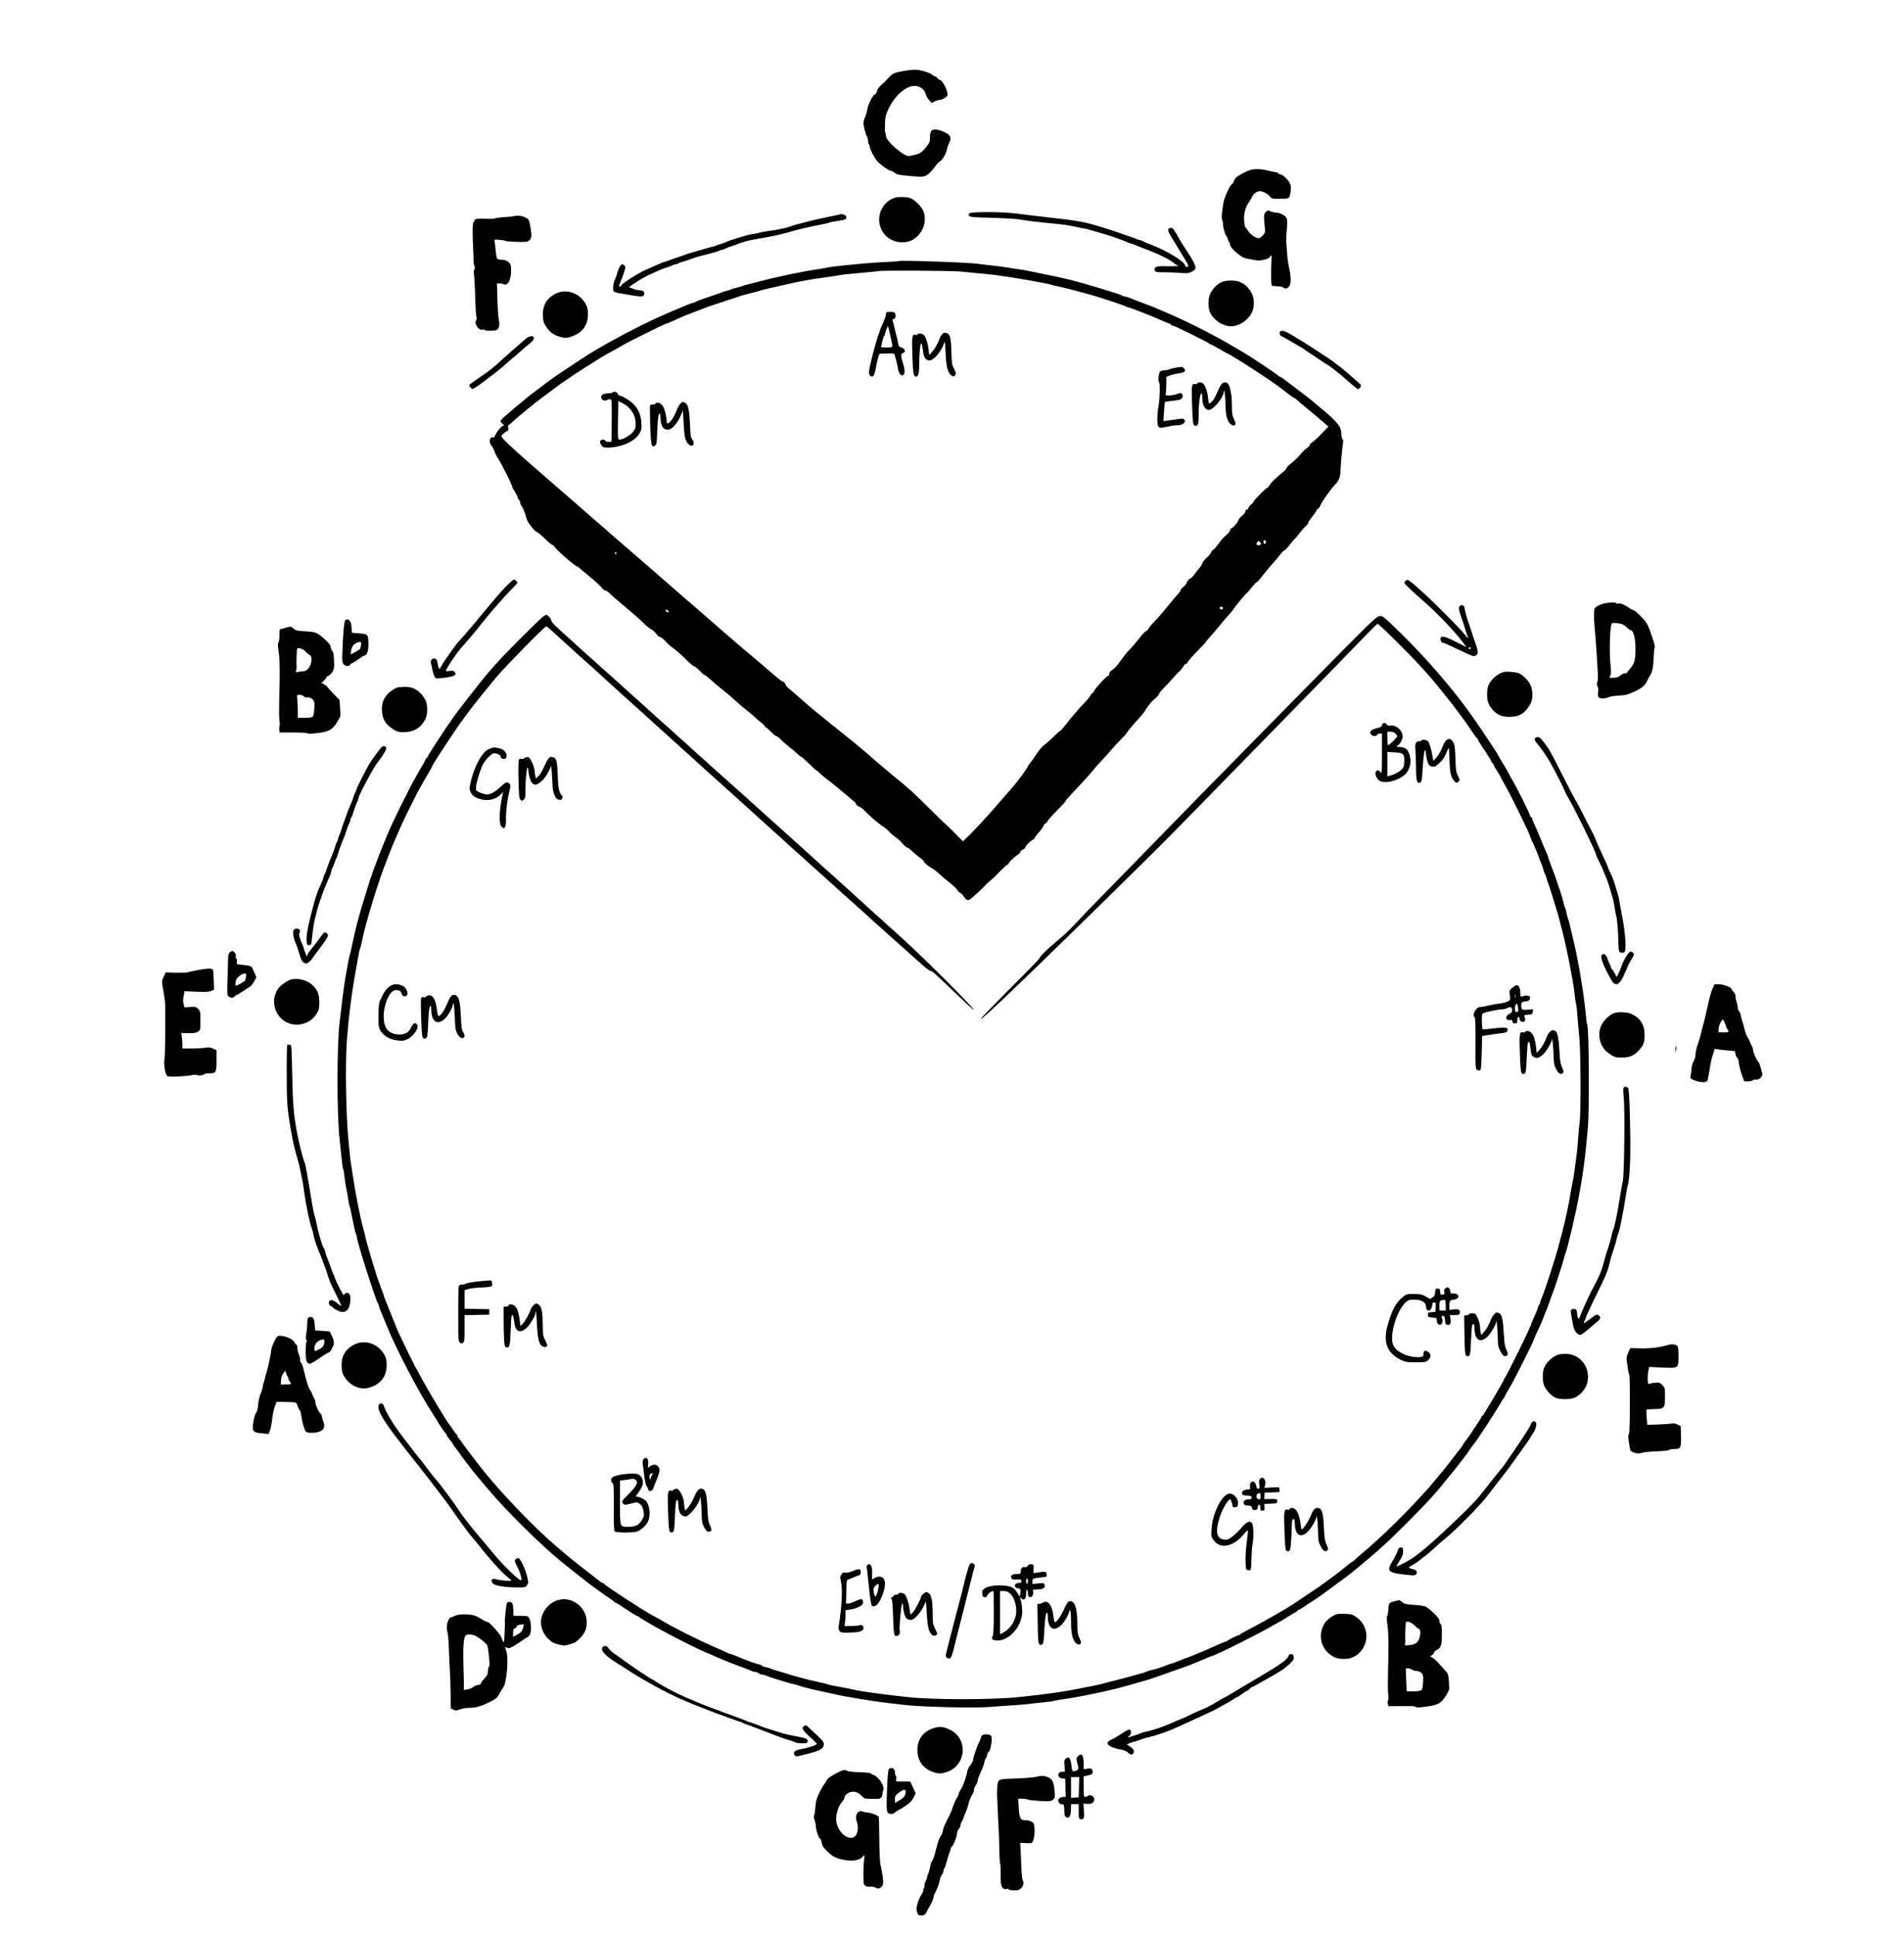
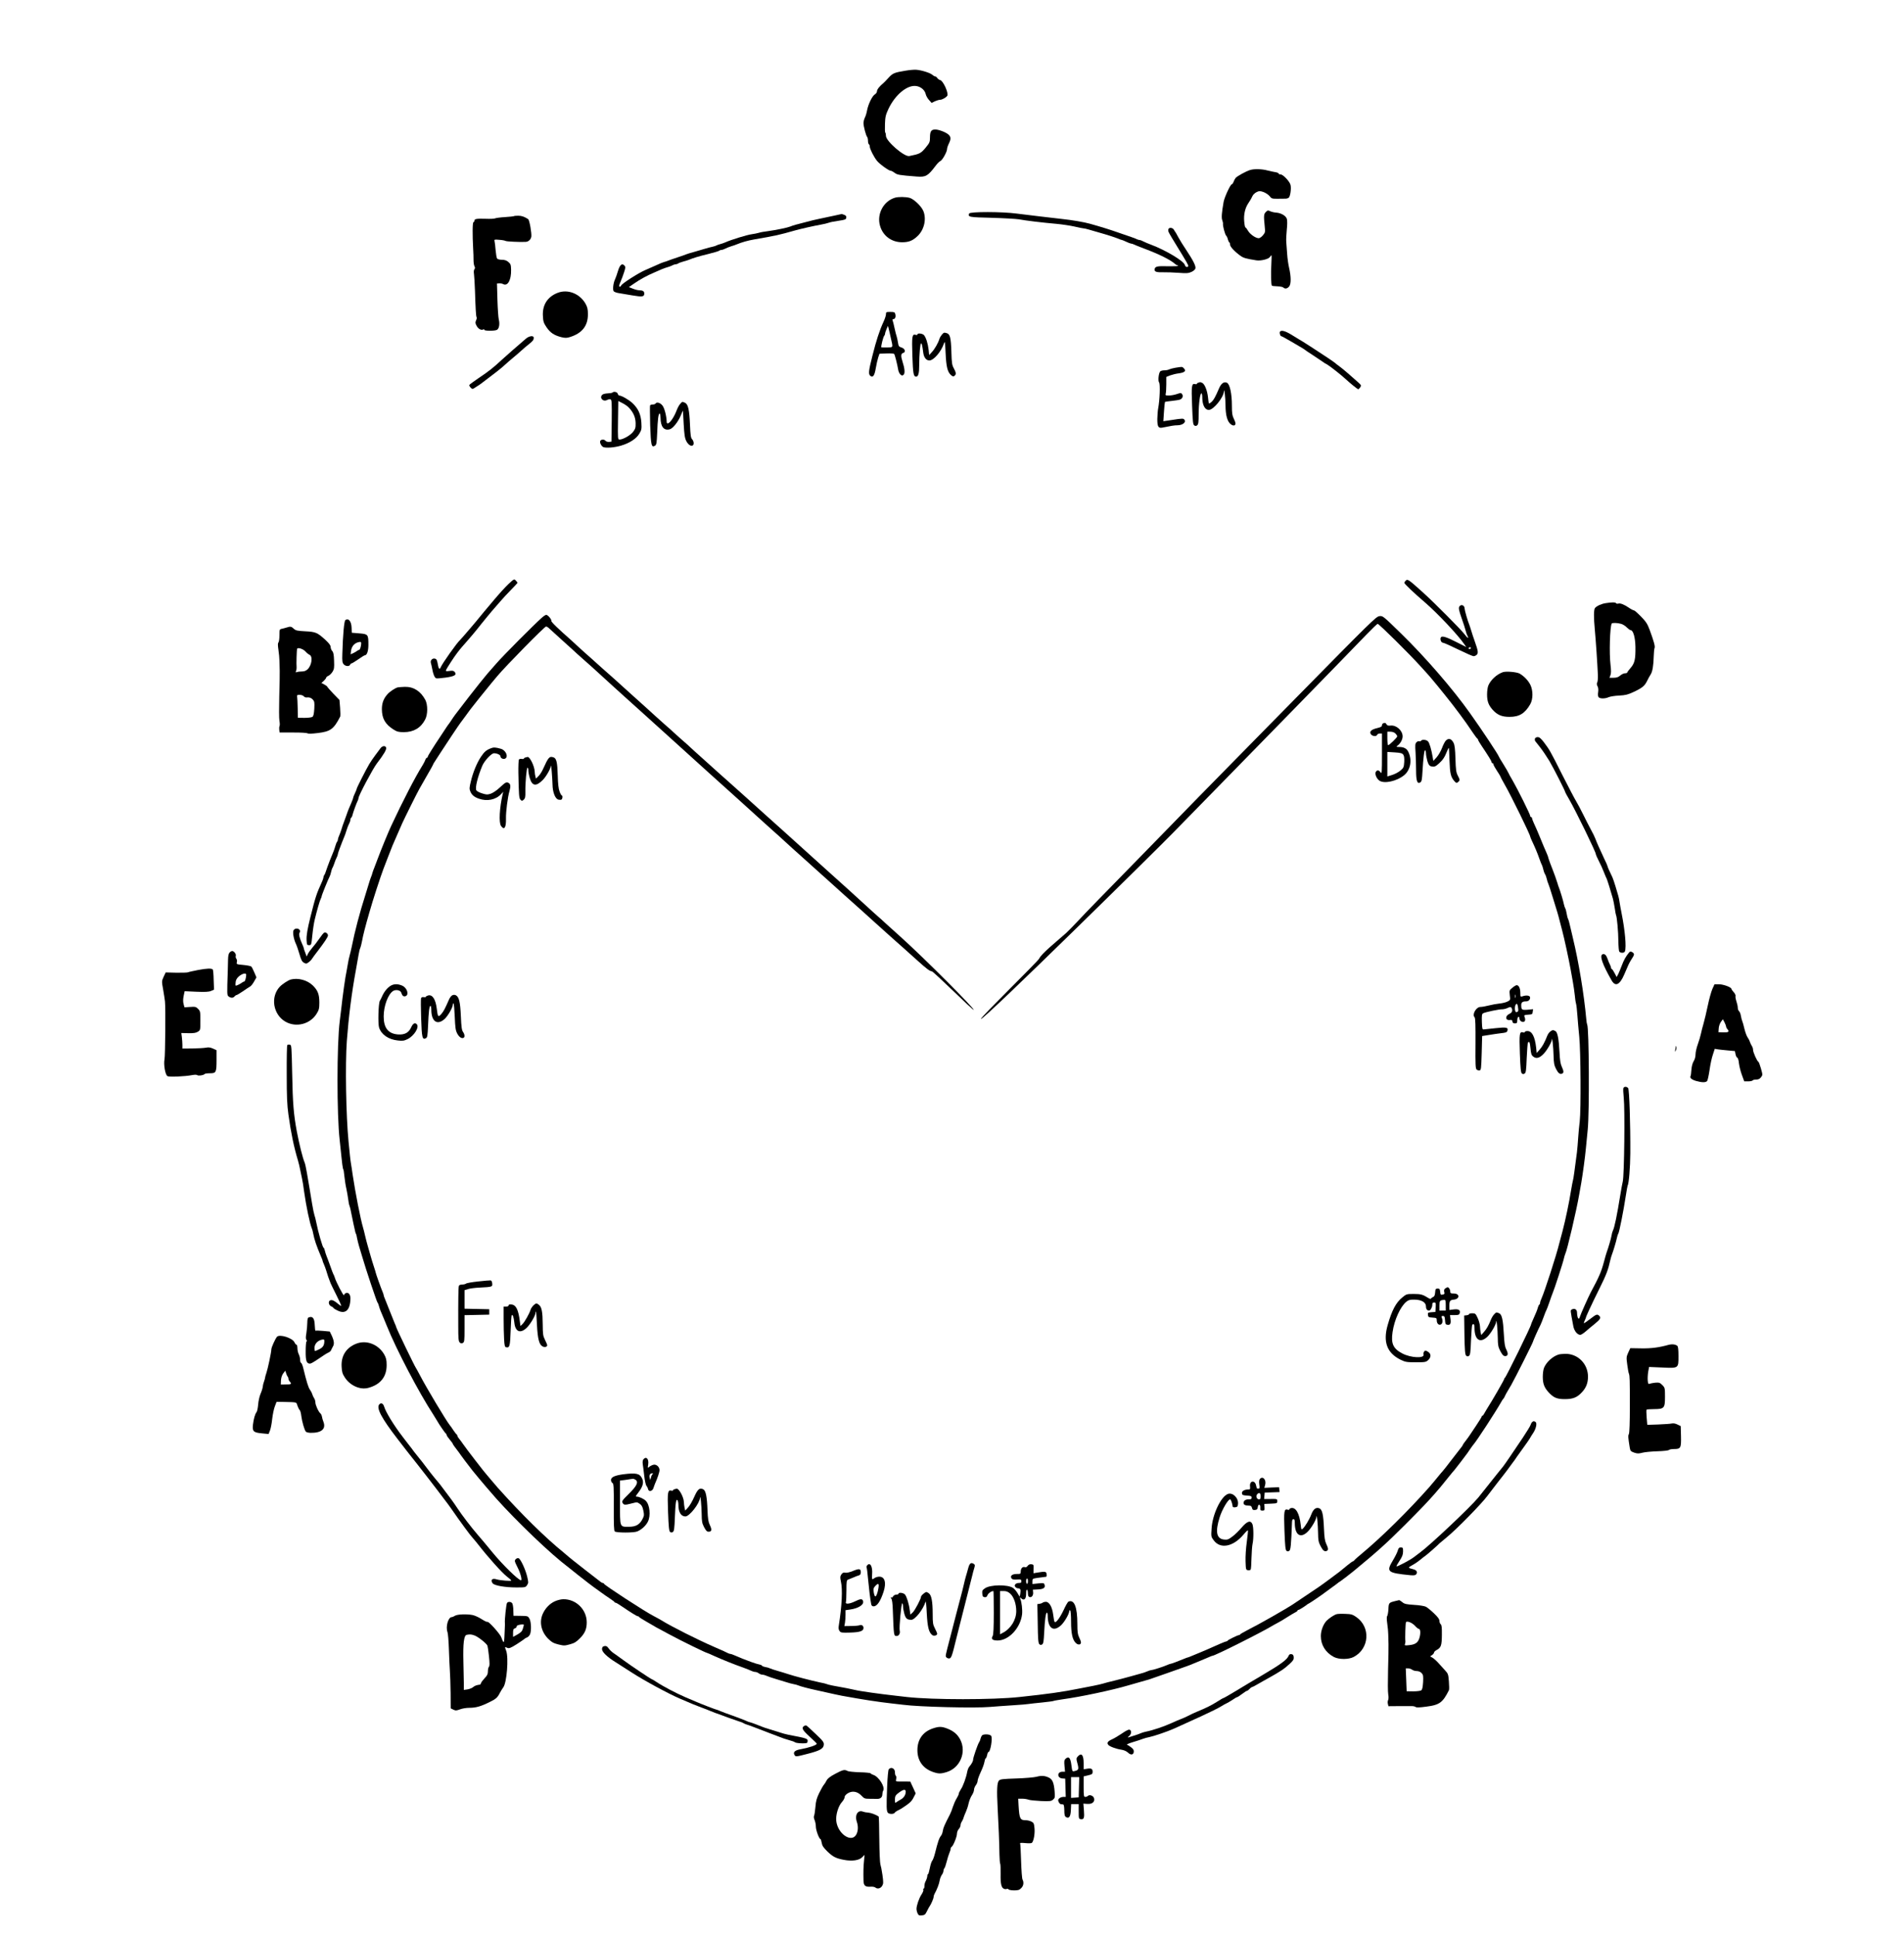
<svg xmlns="http://www.w3.org/2000/svg" version="1.0" width="2119pt" height="2154pt" viewBox="0 0 2119 2154" preserveAspectRatio="xMidYMid meet">
  <g transform="translate(0,2154) scale(0.1,-0.1)" fill="#000000" stroke="none">
    <path d="M10080 20754 c-128 -21 -144 -28 -191 -79 -24 -27 -50 -53 -57 -59 -44 -36 -72 -72 -72 -91 0 -12 -10 -27 -22 -34 -29 -15 -75 -109 -88 -178 -5 -29 -16 -66 -25 -82 -8 -17 -15 -44 -15 -61 0 -36 28 -140 41 -154 5 -6 9 -25 9 -42 0 -18 5 -36 10 -39 6 -3 10 -15 10 -26 0 -25 44 -112 79 -157 28 -36 133 -112 155 -112 7 0 26 -10 42 -22 29 -23 52 -27 247 -42 99 -8 124 6 207 116 19 26 44 51 55 56 24 11 75 103 75 134 0 12 10 41 22 65 30 60 19 89 -46 121 -28 14 -68 27 -91 30 -58 6 -75 -13 -75 -86 0 -53 -4 -61 -50 -117 -51 -61 -65 -68 -180 -91 -55 -12 -260 166 -260 224 0 16 -3 32 -7 36 -5 4 -6 48 -4 98 3 80 8 100 40 169 75 156 208 266 307 252 53 -7 98 -46 107 -92 4 -16 19 -45 36 -63 l29 -33 36 18 c20 9 47 17 59 17 22 0 65 24 79 44 19 26 -45 168 -78 175 -10 2 -25 12 -32 22 -7 11 -18 19 -24 19 -7 0 -21 8 -32 18 -25 22 -122 52 -179 56 -23 2 -76 -3 -117 -10z" />
    <path d="M13914 19649 c-43 -12 -146 -69 -162 -88 -7 -9 -18 -28 -23 -43 -6 -16 -15 -28 -20 -28 -15 0 -81 -142 -91 -195 -21 -119 -26 -180 -15 -205 5 -14 9 -31 8 -39 -4 -22 21 -115 34 -131 8 -8 17 -27 20 -43 4 -15 11 -30 16 -33 5 -3 9 -15 9 -27 0 -23 58 -83 119 -125 31 -22 60 -30 173 -48 48 -8 136 13 151 37 7 11 14 19 17 19 3 0 2 -44 -1 -98 -6 -106 -3 -231 6 -240 3 -3 30 -6 61 -7 30 -1 60 -7 66 -13 19 -19 45 -14 66 12 22 29 21 110 -2 210 -8 33 -18 102 -21 151 -4 50 -8 110 -10 135 -2 25 1 86 6 135 6 50 6 103 1 119 -10 35 -64 67 -120 71 -20 1 -50 8 -65 15 -25 12 -30 11 -49 -8 -23 -23 -25 -41 -13 -157 7 -67 6 -72 -20 -103 -15 -18 -36 -32 -46 -32 -35 0 -97 44 -119 82 -12 21 -25 38 -29 38 -5 0 -11 30 -14 67 -7 73 9 146 43 198 28 42 36 56 50 86 6 14 27 33 45 42 29 14 37 14 76 1 24 -9 55 -29 68 -45 21 -28 28 -30 85 -30 33 1 74 1 89 1 15 -1 34 5 41 12 16 17 28 98 19 139 -7 38 -83 119 -112 119 -12 0 -21 4 -21 10 0 5 -17 12 -37 15 -21 3 -60 12 -88 19 -58 16 -147 19 -191 5z" />
    <path d="M9959 19340 c-127 -38 -203 -182 -165 -312 32 -112 128 -183 246 -183 76 0 119 18 174 71 73 71 99 190 61 279 -23 53 -105 131 -152 144 -44 12 -126 13 -164 1z" />
    <path d="M10786 19165 c-15 -40 -4 -42 252 -48 136 -4 272 -12 302 -17 72 -14 265 -37 415 -50 66 -6 157 -20 202 -30 45 -11 89 -20 98 -20 9 0 37 -6 63 -14 26 -8 74 -22 107 -31 100 -28 188 -57 222 -71 17 -8 35 -14 40 -14 4 -1 26 -9 48 -20 22 -11 46 -19 53 -20 7 0 20 -4 30 -9 9 -5 62 -26 117 -47 171 -64 294 -126 343 -171 7 -7 18 -13 23 -13 5 0 9 -3 9 -7 0 -5 -52 -6 -115 -5 -121 4 -145 -3 -145 -39 0 -23 23 -30 101 -28 35 1 110 -2 167 -6 87 -7 109 -5 142 10 22 10 41 26 44 39 7 26 -26 90 -103 206 -32 47 -71 110 -87 140 -16 30 -31 57 -34 60 -3 3 -10 14 -16 25 -6 11 -22 20 -35 20 -16 0 -25 -6 -27 -20 -2 -22 -2 -23 88 -170 122 -199 139 -228 134 -237 -10 -16 -32 -8 -38 15 -11 43 -215 165 -376 225 -30 11 -68 27 -85 36 -16 9 -36 16 -43 16 -7 0 -20 4 -30 9 -9 5 -37 16 -62 24 -25 8 -90 31 -145 50 -87 31 -190 63 -315 98 -69 19 -197 41 -320 54 -152 17 -334 39 -495 59 -165 22 -520 22 -529 1z" />
    <path d="M9275 19139 c-49 -11 -121 -26 -160 -34 -38 -8 -104 -23 -145 -35 -41 -11 -93 -25 -115 -30 -22 -6 -49 -15 -60 -20 -28 -12 -156 -39 -245 -51 -41 -5 -88 -13 -105 -19 -16 -5 -52 -12 -80 -16 -49 -6 -231 -62 -290 -89 -16 -7 -43 -17 -60 -21 -16 -4 -34 -10 -40 -14 -5 -4 -26 -11 -45 -15 -19 -4 -55 -13 -80 -21 -25 -8 -79 -23 -120 -35 -41 -11 -84 -24 -95 -29 -11 -5 -56 -21 -100 -35 -44 -15 -89 -30 -100 -35 -11 -5 -31 -12 -45 -15 -14 -4 -52 -19 -85 -35 -33 -15 -89 -40 -125 -55 -75 -32 -259 -150 -267 -171 -6 -16 -23 -19 -23 -3 0 5 9 29 19 52 10 23 27 68 37 100 17 54 17 58 1 75 -26 26 -49 5 -70 -64 -9 -32 -24 -73 -32 -91 -20 -41 -28 -114 -16 -132 5 -8 31 -18 58 -22 26 -4 93 -15 149 -25 112 -19 134 -16 134 20 0 26 -16 36 -58 37 -15 0 -46 8 -70 18 l-43 17 58 40 c64 45 151 92 228 124 28 12 64 28 80 35 17 7 43 17 59 21 16 4 41 13 55 20 14 8 33 14 42 14 8 0 19 4 25 8 5 5 29 14 54 21 25 6 54 16 65 20 46 20 116 41 220 66 61 15 114 31 120 36 5 5 16 9 25 9 8 0 27 6 42 14 14 8 43 19 65 26 21 6 47 15 58 20 64 26 124 43 197 56 249 43 274 49 458 101 69 19 206 50 285 64 33 6 72 15 88 21 15 6 64 16 110 22 73 11 82 14 85 34 3 16 -4 25 -23 32 -14 5 -27 10 -28 9 -1 0 -42 -9 -92 -20z" />
    <path d="M5719 19135 c-3 -2 -47 -7 -98 -10 -52 -3 -101 -10 -110 -14 -9 -5 -56 -7 -106 -5 -100 3 -125 -1 -125 -21 0 -7 -5 -15 -11 -17 -11 -4 -12 -139 -3 -298 3 -41 4 -96 4 -123 0 -26 4 -56 10 -68 8 -15 8 -24 0 -34 -7 -9 -9 -29 -5 -53 3 -21 8 -103 11 -183 6 -195 11 -287 18 -298 4 -5 1 -21 -6 -36 -10 -22 -9 -32 7 -61 18 -34 53 -52 74 -39 6 3 11 1 11 -4 0 -14 115 -14 140 -1 25 13 34 66 21 116 -5 21 -12 120 -15 219 l-5 181 25 2 c14 1 34 -3 45 -9 50 -26 90 48 87 160 -1 55 -5 65 -31 87 -20 17 -41 24 -72 24 -23 0 -47 6 -52 13 -6 6 -13 48 -17 92 -3 44 -9 89 -12 101 -5 20 -2 21 53 16 32 -2 63 -8 68 -12 9 -7 154 -14 224 -11 31 1 58 25 64 57 6 36 -20 186 -35 196 -41 27 -72 38 -111 38 -24 0 -46 -2 -48 -5z" />
-     <path d="M9998 18635 c-2 -2 -66 -7 -143 -10 -77 -4 -185 -11 -240 -16 -200 -18 -380 -38 -395 -43 -8 -3 -60 -12 -115 -21 -86 -12 -183 -30 -275 -49 -14 -3 -59 -12 -100 -21 -100 -21 -179 -39 -275 -65 -132 -35 -160 -42 -170 -44 -5 -1 -14 -4 -20 -7 -5 -4 -35 -12 -65 -19 -30 -7 -59 -16 -65 -20 -5 -4 -26 -11 -45 -15 -19 -4 -39 -10 -44 -13 -5 -2 -68 -25 -140 -49 -72 -24 -143 -50 -158 -58 -14 -8 -31 -15 -38 -15 -7 0 -26 -6 -43 -14 -18 -8 -61 -26 -97 -41 -36 -14 -74 -30 -85 -35 -11 -5 -38 -16 -60 -26 -210 -88 -589 -283 -805 -414 -8 -5 -35 -21 -60 -36 -40 -25 -240 -156 -295 -194 -12 -8 -46 -31 -76 -51 -30 -20 -89 -63 -131 -95 -43 -33 -98 -75 -124 -94 -26 -19 -52 -40 -58 -45 -6 -6 -47 -40 -91 -75 -44 -36 -87 -72 -95 -80 -9 -8 -39 -35 -68 -59 -29 -24 -52 -49 -52 -55 0 -6 10 -20 23 -31 18 -16 19 -20 6 -23 -20 -4 -75 -71 -89 -107 -6 -17 -16 -25 -24 -22 -36 14 -49 -55 -17 -89 10 -11 24 -38 32 -60 7 -21 21 -51 31 -66 10 -14 32 -53 49 -85 16 -32 39 -74 49 -93 27 -51 70 -145 70 -156 0 -5 14 -29 30 -54 16 -25 30 -52 30 -61 0 -9 7 -22 15 -29 8 -7 15 -22 15 -33 0 -11 6 -28 14 -36 15 -17 39 -77 59 -148 12 -40 94 -143 115 -143 5 0 43 -31 83 -70 39 -38 80 -72 91 -76 10 -3 18 -9 18 -14 0 -17 230 -220 249 -220 4 0 21 -12 39 -27 17 -16 72 -61 121 -102 50 -40 102 -89 116 -107 14 -19 34 -34 43 -34 9 0 33 -16 52 -36 19 -20 96 -86 170 -147 74 -62 162 -139 195 -172 33 -33 76 -69 95 -78 19 -10 44 -33 55 -50 11 -18 30 -33 43 -35 12 -2 39 -23 59 -47 20 -24 58 -58 84 -75 27 -17 86 -69 133 -116 46 -46 89 -84 96 -84 6 0 25 -12 40 -27 63 -62 76 -73 85 -73 4 0 36 -26 70 -57 35 -32 87 -76 116 -98 29 -22 71 -56 94 -77 76 -69 186 -163 218 -186 17 -13 46 -37 63 -55 17 -18 47 -43 67 -57 20 -14 37 -31 37 -37 0 -7 5 -13 11 -13 5 0 32 -22 58 -50 26 -27 54 -50 62 -50 7 0 30 -17 49 -37 20 -21 65 -60 100 -88 36 -27 76 -62 91 -77 15 -16 31 -28 37 -28 5 0 43 -34 85 -75 41 -41 78 -75 82 -75 4 0 19 -12 34 -27 29 -29 56 -51 131 -108 25 -19 54 -42 64 -51 11 -10 45 -38 75 -63 31 -25 70 -58 86 -73 17 -15 33 -28 36 -28 4 0 9 -9 12 -20 3 -11 21 -27 40 -35 19 -8 45 -27 58 -42 39 -45 171 -159 205 -176 16 -8 48 -35 71 -60 22 -24 57 -54 77 -66 20 -13 52 -43 72 -67 20 -24 43 -44 51 -44 7 0 31 -17 52 -37 21 -21 59 -53 84 -71 26 -18 47 -37 47 -43 0 -13 56 -60 89 -76 14 -6 50 -33 78 -60 29 -26 87 -75 128 -108 41 -33 77 -68 80 -78 4 -9 18 -23 31 -30 14 -7 31 -24 37 -37 7 -12 22 -29 33 -37 19 -12 25 -10 65 22 44 36 119 107 150 142 9 10 35 34 58 53 23 19 52 46 64 59 51 56 110 111 118 111 5 0 12 7 16 17 7 19 77 84 104 97 10 5 21 17 25 28 3 11 17 23 30 28 13 5 24 16 24 24 0 15 74 86 89 86 5 0 12 8 16 18 3 11 26 41 51 68 24 27 47 59 50 72 4 12 12 22 19 22 8 0 17 9 20 20 4 12 51 66 106 120 54 55 99 104 99 108 0 5 15 25 33 44 17 19 80 86 139 149 59 63 120 132 137 154 16 22 60 72 98 111 37 39 86 93 108 120 22 27 65 74 96 104 31 30 61 63 66 73 12 22 57 76 134 161 31 33 63 72 70 86 25 46 83 117 117 141 17 13 35 34 38 45 3 12 25 40 49 63 25 23 70 72 102 109 32 37 66 73 76 80 10 8 29 31 43 53 13 22 28 37 33 35 4 -3 14 7 22 22 7 15 55 69 106 120 51 52 93 97 93 100 0 4 23 32 51 62 28 30 75 87 106 125 31 39 74 89 96 111 21 23 44 51 51 62 15 28 137 175 151 184 7 4 31 32 54 62 24 30 48 56 56 58 7 2 38 36 68 76 31 41 80 99 109 131 29 31 69 78 88 104 19 25 40 47 47 47 7 0 30 24 51 53 21 28 47 59 56 67 10 8 39 41 64 75 26 33 57 68 69 78 13 10 23 24 23 32 0 7 20 38 45 68 25 31 45 60 45 66 0 6 9 16 20 23 11 7 20 18 20 25 0 11 57 104 80 130 5 7 20 27 33 45 12 18 37 48 55 66 43 44 60 87 61 158 1 58 15 219 27 300 4 26 2 44 -5 48 -6 4 -11 26 -12 49 -1 95 -38 140 -279 338 -19 16 -42 35 -50 43 -8 7 -78 61 -155 119 -77 59 -152 115 -167 127 -14 11 -31 20 -36 20 -6 0 -12 4 -14 8 -4 11 -306 213 -399 267 -10 6 -55 32 -101 59 -87 52 -121 71 -253 141 -186 98 -334 169 -500 240 -60 25 -119 50 -130 56 -11 5 -69 27 -130 49 -60 23 -124 47 -142 55 -17 8 -40 15 -50 15 -10 0 -23 4 -29 9 -10 9 -74 30 -279 92 -260 78 -327 95 -590 148 -82 16 -170 35 -195 40 -25 6 -70 13 -100 16 -30 4 -75 11 -100 16 -25 5 -106 16 -180 24 -74 8 -146 17 -160 19 -83 16 -880 43 -892 31z m682 -115 c267 -25 392 -38 425 -44 17 -3 64 -10 105 -15 130 -18 440 -73 484 -87 11 -4 48 -13 81 -20 78 -17 162 -38 255 -64 41 -11 98 -27 125 -34 75 -20 358 -114 377 -126 10 -5 22 -10 28 -10 14 0 284 -106 357 -140 34 -16 73 -32 87 -36 14 -3 26 -10 26 -14 0 -4 12 -11 28 -15 33 -8 396 -187 400 -197 2 -5 8 -8 14 -8 5 0 52 -25 103 -55 52 -30 96 -55 99 -55 10 0 211 -126 381 -239 126 -84 149 -100 257 -183 48 -38 92 -68 97 -68 5 0 11 -3 13 -8 2 -4 59 -53 128 -109 69 -56 149 -124 179 -151 l55 -48 -79 -82 c-43 -45 -90 -88 -104 -95 -14 -7 -25 -19 -23 -25 1 -7 -15 -24 -36 -39 -21 -15 -55 -49 -76 -76 -21 -26 -63 -66 -92 -88 -30 -22 -54 -46 -54 -53 0 -8 -16 -27 -35 -43 -82 -66 -148 -130 -156 -151 -5 -12 -17 -25 -26 -29 -21 -7 -153 -143 -153 -156 0 -5 -11 -18 -24 -28 -14 -11 -28 -28 -31 -39 -4 -11 -13 -20 -21 -20 -8 0 -14 -9 -14 -19 0 -11 -15 -32 -34 -46 -19 -14 -39 -38 -44 -53 -10 -30 -66 -92 -82 -92 -6 0 -10 -8 -10 -19 0 -10 -21 -35 -46 -56 -25 -21 -61 -62 -81 -91 -19 -29 -46 -60 -59 -69 -13 -8 -24 -21 -24 -28 0 -7 -22 -35 -50 -61 -27 -26 -50 -55 -50 -63 0 -9 -15 -33 -32 -53 -18 -21 -44 -54 -58 -73 -14 -20 -35 -41 -48 -46 -13 -6 -28 -24 -33 -39 -5 -16 -23 -39 -39 -51 -17 -12 -30 -28 -30 -36 0 -8 -15 -29 -33 -47 -18 -18 -68 -78 -112 -133 -44 -55 -108 -129 -142 -164 -35 -36 -65 -72 -68 -80 -3 -9 -16 -23 -29 -31 -13 -8 -39 -33 -56 -55 -54 -69 -103 -126 -145 -169 -22 -23 -62 -75 -90 -115 -27 -40 -62 -79 -77 -87 -29 -15 -52 -49 -44 -63 3 -5 -1 -8 -8 -7 -17 1 -152 -146 -161 -175 -4 -10 -10 -19 -15 -19 -5 0 -16 -12 -24 -27 -8 -16 -44 -59 -80 -96 -36 -38 -66 -70 -66 -72 0 -2 -12 -16 -27 -32 -16 -16 -57 -66 -91 -111 -35 -45 -68 -82 -72 -82 -5 0 -40 -31 -78 -69 -38 -38 -83 -78 -101 -89 -17 -10 -57 -57 -87 -103 -31 -46 -64 -93 -74 -104 -10 -11 -19 -24 -21 -30 -12 -31 -110 -165 -177 -241 -43 -49 -143 -163 -222 -254 -80 -91 -185 -204 -234 -253 l-89 -87 -99 100 c-54 55 -101 100 -103 100 -3 0 -78 73 -168 163 -163 162 -256 247 -351 322 -28 22 -65 52 -81 66 -17 15 -66 57 -110 94 -44 36 -107 91 -140 120 -33 29 -90 77 -126 107 -36 29 -95 76 -130 105 -35 29 -125 100 -199 160 -74 59 -171 139 -216 177 -160 141 -206 181 -223 193 -10 7 -24 26 -31 42 -7 17 -16 28 -21 26 -4 -3 -32 15 -61 40 -29 25 -69 58 -88 74 -19 16 -68 58 -108 93 -41 34 -90 76 -110 93 -39 31 -215 182 -317 271 -109 94 -240 209 -251 219 -6 5 -87 75 -180 155 -92 80 -193 168 -224 195 -70 62 -98 87 -235 204 -60 52 -112 97 -115 100 -3 4 -21 19 -40 35 -19 16 -64 55 -100 86 -36 32 -175 153 -310 270 -135 117 -263 229 -286 249 -22 20 -67 59 -99 86 -33 28 -165 143 -295 256 -228 200 -320 289 -320 307 0 12 41 48 64 56 14 5 17 13 12 36 -3 17 -2 30 2 30 4 0 30 21 57 47 47 44 262 221 309 253 19 13 186 139 211 158 18 14 279 187 289 192 6 3 22 12 36 21 112 73 178 113 255 154 50 27 106 58 125 70 41 26 464 235 475 235 4 0 23 7 43 16 21 9 55 25 77 34 22 10 56 25 75 34 19 8 67 27 105 41 39 14 79 29 90 34 33 15 214 77 310 107 50 15 95 30 100 33 10 6 108 33 185 51 25 6 52 13 60 17 8 4 40 12 70 19 30 7 98 22 150 34 139 32 218 49 280 59 30 6 71 13 90 16 19 3 85 13 145 21 61 8 130 19 155 24 25 5 131 16 235 25 105 9 195 18 200 20 25 8 801 4 895 -5z m3410 -3010 c0 -11 -7 -20 -15 -20 -8 0 -15 9 -15 20 0 11 7 20 15 20 8 0 15 -9 15 -20z m-61 -9 c9 -15 7 -20 -11 -24 -28 -8 -37 -1 -31 23 7 25 29 26 42 1z m-7169 -117 c0 -8 -5 -12 -10 -9 -6 4 -8 11 -5 16 9 14 15 11 15 -7z m6750 -609 c0 -8 -6 -15 -14 -15 -17 0 -28 14 -19 24 12 12 33 6 33 -9z m-6174 -30 c14 -13 13 -15 -5 -15 -12 0 -21 6 -21 15 0 8 3 15 6 15 3 0 12 -7 20 -15z" />
    <path d="M9860 18043 c0 -14 -13 -53 -29 -87 -42 -91 -79 -203 -122 -375 -43 -171 -46 -202 -23 -222 29 -24 47 2 61 86 7 43 20 97 27 119 l14 41 78 3 c42 2 81 -1 85 -5 8 -8 35 -115 46 -180 3 -17 13 -39 24 -49 16 -14 21 -15 35 -3 18 15 13 71 -12 147 -20 61 -18 89 7 95 33 9 21 50 -18 61 -29 9 -33 15 -39 55 -4 26 -11 56 -15 69 -5 13 -15 53 -23 90 -8 37 -17 75 -21 85 -5 11 -2 17 8 17 19 0 29 25 21 56 -5 21 -12 24 -55 24 -46 0 -49 -1 -49 -27z m53 -258 c27 -118 30 -108 -38 -110 -33 -1 -63 0 -66 1 -8 4 20 116 32 129 5 5 9 15 9 22 0 8 7 30 16 51 l16 37 8 -30 c4 -16 15 -61 23 -100z" />
    <path d="M10483 17818 c-11 -13 -24 -34 -28 -48 -13 -45 -53 -114 -84 -147 l-30 -33 -6 58 c-8 71 -30 139 -52 164 -17 19 -73 25 -73 7 0 -6 -8 -8 -19 -4 -40 12 -44 -13 -37 -233 7 -201 13 -232 42 -232 24 0 34 37 34 128 0 115 11 242 21 242 8 0 14 -25 24 -103 7 -54 33 -87 68 -87 48 0 130 95 162 188 11 32 13 23 19 -109 7 -150 21 -207 60 -242 22 -20 35 -18 50 5 7 12 3 29 -16 65 -24 44 -26 60 -30 193 -5 154 -15 194 -52 204 -30 8 -31 8 -53 -16z" />
    <path d="M13082 17449 c-29 -5 -62 -14 -72 -19 -10 -6 -34 -10 -53 -10 -19 0 -39 -6 -45 -12 -18 -22 -26 -106 -12 -123 14 -17 7 -198 -10 -285 -5 -25 -9 -79 -10 -121 0 -86 11 -105 57 -96 98 20 133 26 169 26 54 1 94 31 78 58 -13 20 -18 20 -148 0 l-89 -13 7 105 c4 58 9 107 11 109 2 3 37 8 77 12 40 4 81 11 91 15 27 11 38 39 23 60 -11 16 -15 16 -59 1 -26 -9 -66 -16 -89 -16 -37 0 -40 2 -34 23 3 12 6 59 6 103 l0 81 43 17 c23 8 65 19 92 22 72 10 90 27 59 58 -17 18 -16 17 -92 5z" />
    <path d="M13338 17283 c-10 -2 -18 -8 -18 -13 0 -4 -8 -6 -18 -3 -40 10 -44 -14 -35 -238 7 -181 10 -213 25 -222 12 -8 21 -7 32 2 13 11 16 35 16 124 0 114 17 240 32 231 4 -3 8 -20 8 -37 0 -92 28 -147 74 -147 51 0 163 138 167 205 3 53 18 -72 18 -156 1 -109 20 -179 58 -208 27 -22 53 -18 53 8 0 9 -9 34 -20 56 -16 32 -20 59 -20 143 0 133 -23 239 -55 254 -33 15 -63 -6 -87 -60 -42 -98 -59 -129 -83 -152 -14 -13 -27 -21 -30 -18 -3 2 -8 34 -11 69 -8 74 -36 144 -63 159 -11 5 -21 9 -23 9 -2 -1 -11 -3 -20 -6z" />
    <path d="M6816 17173 c-3 -4 -26 -8 -51 -9 -25 -1 -52 -7 -60 -14 -39 -32 5 -84 51 -60 12 7 30 10 39 7 13 -6 15 -34 13 -238 l-3 -232 -27 -3 c-15 -1 -32 4 -39 12 -14 17 -41 18 -56 3 -15 -15 8 -63 32 -73 34 -12 122 -5 195 16 97 28 173 78 206 135 24 40 26 52 22 121 -6 94 -36 159 -101 219 -41 38 -121 83 -146 83 -5 0 -13 9 -16 20 -6 20 -44 28 -59 13z m185 -170 c49 -54 71 -104 73 -169 1 -52 -3 -65 -28 -98 -29 -38 -112 -86 -151 -86 -19 0 -20 6 -17 214 l3 215 47 -24 c26 -13 59 -36 73 -52z" />
    <path d="M7571 17048 c-12 -12 -28 -42 -38 -67 -30 -81 -78 -151 -103 -151 -5 0 -10 6 -10 13 -1 64 -24 155 -46 184 -25 33 -66 45 -79 23 -3 -5 -17 -10 -30 -10 -13 0 -26 -4 -30 -9 -3 -5 -2 -105 1 -221 8 -226 14 -253 54 -228 16 10 19 29 24 142 5 148 14 216 27 216 5 0 9 -21 10 -47 1 -99 37 -146 102 -129 34 8 94 82 123 153 13 32 24 56 25 53 0 -3 4 -70 8 -150 7 -118 12 -153 29 -187 21 -40 51 -61 72 -48 16 10 12 47 -7 68 -15 15 -19 46 -24 161 -7 169 -21 229 -55 245 -32 14 -30 15 -53 -11z" />
-     <path d="M13619 18410 c-61 -18 -115 -68 -149 -136 -28 -57 -28 -165 1 -219 43 -82 143 -145 229 -145 88 0 187 64 231 150 31 61 31 158 1 215 -50 96 -128 146 -226 144 -34 0 -73 -4 -87 -9z" />
    <path d="M6203 18281 c-110 -44 -168 -134 -161 -255 3 -62 8 -78 40 -126 41 -61 84 -90 165 -111 43 -10 60 -10 95 1 137 42 202 126 201 255 0 57 -6 79 -27 117 -65 113 -199 165 -313 119z" />
    <path d="M14245 17850 c-8 -13 3 -50 15 -50 4 0 55 -27 112 -61 142 -83 142 -83 148 -89 3 -3 48 -34 100 -67 52 -34 100 -66 106 -71 6 -6 24 -17 41 -25 28 -15 162 -120 213 -168 51 -47 128 -109 136 -109 5 0 15 10 23 22 12 20 10 24 -21 52 -20 17 -66 58 -103 91 -37 33 -86 73 -109 90 -23 16 -43 32 -46 36 -6 7 -152 105 -260 174 -41 26 -86 55 -100 64 -14 8 -34 21 -45 27 -11 6 -50 30 -87 53 -66 40 -110 51 -123 31z" />
    <path d="M5855 17774 c-96 -82 -216 -187 -274 -240 -89 -83 -138 -122 -254 -200 -53 -36 -100 -70 -103 -76 -4 -5 3 -19 14 -30 19 -20 20 -20 63 9 24 15 49 31 54 36 162 122 218 166 255 200 25 23 70 62 100 87 30 25 73 61 95 82 22 20 58 51 80 68 46 36 55 48 55 73 0 26 -49 21 -85 -9z" />
    <path d="M5660 15044 c-34 -32 -105 -110 -158 -173 -53 -64 -104 -123 -112 -133 -8 -9 -35 -42 -60 -73 -43 -54 -198 -234 -210 -245 -33 -28 -201 -265 -216 -305 -10 -26 -23 -16 -29 23 -11 61 -15 70 -36 75 -26 7 -52 -20 -44 -47 4 -12 10 -41 15 -66 11 -62 27 -99 44 -106 8 -3 56 1 106 8 101 14 127 31 100 63 -11 13 -24 16 -58 11 -37 -5 -43 -3 -38 9 7 20 93 152 123 190 13 17 27 35 31 40 4 6 39 46 78 90 38 44 88 102 110 130 51 66 184 227 198 241 6 6 33 37 61 70 27 32 82 92 122 132 40 41 73 76 73 78 0 3 -9 14 -19 25 -19 20 -19 20 -81 -37z" />
    <path d="M15642 15078 c-7 -7 -12 -17 -12 -23 0 -11 103 -109 230 -218 136 -117 369 -364 435 -462 l23 -33 -97 49 c-117 60 -167 77 -183 61 -16 -16 -1 -62 20 -62 10 0 86 -34 170 -75 84 -41 161 -75 172 -75 10 0 26 7 35 16 19 19 15 45 -22 149 -14 39 -31 90 -38 115 -7 25 -18 56 -23 70 -17 40 -52 162 -52 180 0 38 -43 53 -60 20 -8 -15 -3 -42 25 -122 20 -57 41 -120 46 -142 5 -21 14 -47 20 -58 21 -39 1 -28 -34 19 -36 48 -335 349 -457 459 -169 152 -174 156 -198 132z m728 -748 c0 -5 -7 -10 -16 -10 -8 0 -12 5 -9 10 3 6 10 10 16 10 5 0 9 -4 9 -10z" />
    <path d="M17870 14830 c-47 -7 -100 -31 -119 -54 -14 -17 -15 -105 -2 -241 11 -116 29 -383 34 -500 2 -38 -2 -78 -7 -87 -7 -12 -6 -24 3 -42 9 -16 11 -39 7 -67 -4 -26 -2 -46 5 -55 15 -18 72 -18 112 0 18 8 70 16 117 18 73 4 96 10 165 42 93 44 119 66 146 121 10 22 28 54 39 71 21 32 32 98 35 209 1 39 5 77 9 86 8 18 -8 75 -55 203 -25 66 -40 90 -96 147 -37 38 -72 69 -79 69 -7 0 -33 13 -57 30 -55 37 -95 52 -117 45 -10 -3 -21 -1 -25 5 -7 11 -46 11 -115 0z m171 -230 c19 -5 48 -23 64 -40 16 -16 35 -30 42 -30 29 0 52 -80 54 -185 2 -138 -8 -183 -53 -235 -21 -23 -38 -47 -38 -51 0 -5 -11 -9 -24 -9 -14 0 -38 -11 -54 -25 -22 -19 -41 -25 -75 -25 l-45 0 11 29 c8 21 8 54 1 113 -16 129 -7 425 13 461 6 10 61 9 104 -3z" />
    <path d="M 6030 14668 C 5939 14587 5608 14255 5525 14160 C 5503 14134 5458 14083 5425 14046 C 5392 14008 5299 13891 5217 13786 C 5042 13559 5062 13585 5025 13530 C 5009 13505 4993 13483 4990 13480 C 4987 13477 4981 13468 4975 13459 C 4970 13450 4940 13405 4909 13359 C 4816 13220 4760 13130 4760 13120 C 4760 13114 4756 13110 4751 13110 C 4746 13110 4738 13100 4734 13088 C 4730 13075 4716 13048 4703 13027 C 4625 12903 4482 12628 4355 12355 C 4323 12288 4235 12072 4203 11985 C 4189 11947 4172 11902 4165 11885 C 4158 11869 4149 11844 4145 11830 C 4142 11816 4135 11796 4130 11785 C 4125 11774 4117 11749 4111 11730 C 4106 11711 4085 11643 4065 11580 C 4004 11390 3948 11177 3915 11010 C 3906 10969 3895 10921 3890 10905 C 3885 10888 3876 10848 3871 10815 C 3866 10782 3859 10744 3856 10730 C 3845 10686 3813 10462 3797 10310 C 3794 10285 3787 10227 3781 10180 C 3748 9919 3748 9142 3780 8860 C 3785 8819 3794 8733 3800 8670 C 3806 8607 3814 8548 3817 8540 C 3826 8519 3825 8522 3834 8445 C 3838 8407 3847 8348 3855 8315 C 3862 8282 3871 8230 3875 8200 C 3878 8170 3885 8136 3890 8125 C 3895 8114 3903 8080 3908 8050 C 3914 8020 3926 7961 3935 7920 C 3944 7879 3953 7841 3954 7835 C 3955 7830 3958 7821 3961 7815 C 3965 7810 3971 7787 3974 7765 C 3978 7743 3988 7705 3995 7680 C 4003 7655 4019 7601 4031 7560 C 4068 7430 4194 7055 4201 7050 C 4205 7047 4212 7031 4216 7015 C 4222 6989 4242 6938 4270 6875 C 4275 6864 4291 6826 4305 6790 C 4411 6526 4663 6046 4821 5805 C 4842 5772 4863 5738 4867 5730 C 4882 5701 4955 5595 4962 5592 C 4967 5590 4970 5584 4970 5578 C 4970 5569 4984 5550 5030 5493 C 5036 5486 5040 5478 5040 5475 C 5040 5472 5057 5448 5078 5421 C 5098 5395 5122 5363 5130 5350 C 5144 5330 5195 5262 5258 5181 C 5285 5147 5382 5031 5410 4999 C 5418 4990 5436 4969 5449 4954 C 5628 4739 6016 4356 6244 4169 C 6326 4102 6561 3917 6602 3888 C 6614 3879 6652 3852 6685 3828 C 6718 3804 6765 3771 6790 3755 C 6815 3738 6837 3722 6838 3718 C 6840 3713 6846 3710 6852 3710 C 6857 3710 6887 3693 6918 3671 C 7023 3600 7087 3560 7098 3560 C 7104 3560 7110 3557 7112 3552 C 7114 3548 7149 3525 7190 3502 C 7231 3478 7272 3455 7280 3450 C 7288 3444 7311 3432 7330 3422 C 7349 3412 7401 3384 7445 3360 C 7578 3288 7860 3150 7874 3150 C 7876 3150 7911 3135 7952 3116 C 8034 3079 8172 3023 8270 2989 C 8306 2976 8346 2960 8360 2953 C 8374 2946 8394 2940 8405 2940 C 8416 2940 8434 2933 8444 2925 C 8455 2917 8472 2910 8483 2910 C 8493 2910 8516 2904 8533 2896 C 8551 2888 8599 2872 8640 2860 C 8681 2848 8733 2832 8755 2825 C 8777 2817 8811 2809 8830 2805 C 8849 2802 8874 2795 8885 2790 C 8907 2780 9001 2755 9095 2735 C 9281 2693 9348 2679 9370 2675 C 9605 2632 9770 2607 9920 2590 C 9972 2584 10031 2577 10050 2575 C 10228 2551 10853 2536 11020 2551 C 11072 2555 11185 2564 11270 2569 C 11355 2574 11436 2581 11450 2584 C 11464 2586 11529 2594 11595 2600 C 11661 2607 11719 2614 11723 2617 C 11728 2620 11775 2628 11828 2636 C 12028 2663 12383 2739 12555 2790 C 12588 2800 12651 2818 12695 2830 C 12739 2842 12782 2854 12790 2857 C 12798 2860 12886 2891 12985 2925 C 13212 3005 13250 3018 13275 3030 C 13286 3035 13324 3051 13360 3065 C 13396 3080 13439 3098 13457 3106 C 13474 3114 13491 3120 13494 3120 C 13521 3120 14050 3385 14175 3462 C 14192 3472 14216 3485 14230 3492 C 14244 3499 14285 3523 14322 3547 C 14359 3571 14400 3595 14414 3602 C 14428 3608 14440 3617 14440 3622 C 14440 3626 14444 3630 14450 3630 C 14459 3630 14522 3669 14547 3690 C 14554 3695 14561 3700 14564 3700 C 14568 3700 14724 3805 14745 3823 C 14751 3827 14784 3852 14820 3878 C 14856 3903 14887 3927 14890 3930 C 14893 3933 14902 3940 14912 3945 C 14927 3954 15021 4026 15066 4063 C 15326 4277 15431 4371 15640 4580 C 15817 4757 15903 4848 15974 4930 C 15995 4955 16022 4986 16034 5000 C 16046 5014 16082 5059 16115 5100 C 16148 5141 16181 5181 16189 5189 C 16196 5197 16228 5238 16259 5279 C 16290 5321 16317 5357 16320 5360 C 16323 5363 16339 5385 16355 5410 C 16372 5435 16391 5461 16397 5468 C 16430 5503 16651 5842 16710 5948 C 16718 5963 16728 5977 16732 5980 C 16736 5983 16744 5997 16749 6010 C 16755 6024 16769 6049 16779 6065 C 16789 6082 16807 6113 16820 6135 C 16856 6197 17060 6603 17060 6612 C 17060 6620 17120 6754 17144 6800 C 17151 6814 17167 6854 17180 6890 C 17193 6926 17206 6960 17210 6965 C 17214 6971 17229 7011 17244 7055 C 17259 7099 17275 7144 17280 7155 C 17294 7184 17397 7499 17405 7540 C 17409 7559 17416 7581 17420 7590 C 17441 7631 17546 8079 17575 8250 C 17582 8291 17593 8352 17599 8385 C 17616 8487 17640 8660 17650 8768 C 17656 8824 17665 8916 17670 8973 C 17690 9166 17685 10108 17664 10142 C 17661 10147 17656 10174 17654 10203 C 17629 10478 17570 10838 17505 11105 C 17497 11138 17484 11196 17475 11233 C 17467 11271 17456 11309 17451 11318 C 17446 11327 17439 11355 17435 11380 C 17431 11405 17424 11430 17420 11435 C 17416 11441 17409 11461 17405 11480 C 17398 11518 17363 11632 17350 11665 C 17345 11676 17338 11696 17335 11710 C 17331 11724 17319 11760 17308 11790 C 17297 11820 17284 11854 17280 11865 C 17276 11876 17263 11910 17251 11940 C 17240 11971 17230 11999 17230 12003 C 17230 12010 17212 12053 17180 12125 C 17175 12136 17159 12174 17145 12210 C 17116 12282 17097 12325 17069 12386 C 17059 12408 17050 12432 17050 12438 C 17050 12445 17046 12450 17040 12450 C 17035 12450 17030 12456 17030 12463 C 17030 12480 16889 12763 16836 12854 C 16813 12893 16791 12932 16788 12941 C 16784 12951 16759 12994 16731 13039 C 16703 13083 16680 13122 16680 13125 C 16680 13137 16491 13423 16360 13606 C 16171 13873 15863 14229 15592 14493 C 15391 14689 15389 14691 15350 14685 C 15314 14679 15267 14634 14432 13785 C 14292 13642 14050 13397 13896 13240 C 13525 12864 13184 12515 12745 12064 C 12547 11861 12313 11622 12225 11532 C 12137 11442 12029 11330 11985 11282 C 11941 11235 11887 11180 11865 11160 C 11751 11059 11590.558 10930.832 11564.558 10874.832 C 11550.558 10844.832 10906.87 10216.426 10916.87 10204.426 C 10936.87 10180.426 12907 12122 13040 12260 C 13075 12296 13205 12429 13329 12555 C 13792 13028 14073 13315 14375 13625 C 14546 13800 14775 14036 14886 14149 C 14996 14262 15140 14410 15205 14478 C 15270 14545 15327 14600 15332 14600 C 15347 14600 15684 14267 15811 14126 C 15841 14093 15872 14059 15880 14050 C 15917 14011 16050 13849 16163 13705 C 16201 13657 16297 13527 16319 13495 C 16334 13473 16366 13426 16391 13390 C 16415 13354 16438 13324 16443 13322 C 16447 13320 16450 13314 16450 13309 C 16450 13305 16467 13275 16489 13243 C 16570 13122 16600 13073 16600 13061 C 16600 13055 16605 13050 16610 13050 C 16616 13050 16620 13044 16620 13038 C 16620 13031 16638 12998 16660 12965 C 16682 12932 16700 12902 16700 12899 C 16700 12895 16723 12852 16751 12803 C 16816 12691 17030 12254 17030 12233 C 17030 12229 17039 12208 17049 12186 C 17085 12110 17108 12055 17131 11990 C 17143 11954 17157 11921 17161 11915 C 17164 11910 17171 11889 17175 11870 C 17179 11851 17188 11826 17195 11815 C 17202 11804 17211 11779 17215 11760 C 17219 11741 17226 11719 17231 11710 C 17235 11702 17258 11634 17280 11560 C 17302 11486 17326 11409 17332 11391 C 17338 11372 17349 11332 17356 11303 C 17364 11274 17376 11224 17385 11192 C 17410 11098 17458 10875 17480 10755 C 17486 10722 17497 10659 17505 10615 C 17513 10571 17522 10506 17526 10470 C 17529 10434 17535 10392 17540 10375 C 17545 10359 17551 10300 17555 10245 C 17559 10190 17568 10083 17576 10006 C 17592 9846 17596 9194 17581 9064 C 17575 9020 17568 8939 17564 8884 C 17561 8830 17554 8756 17550 8720 C 17526 8532 17511 8423 17506 8410 C 17503 8402 17494 8352 17485 8300 C 17464 8166 17422 7966 17390 7845 C 17378 7801 17362 7740 17354 7710 C 17321 7574 17190 7170 17155 7093 C 17147 7076 17140 7055 17140 7047 C 17140 7038 17136 7029 17131 7026 C 17126 7023 17119 7008 17115 6993 C 17109 6968 17094 6932 17054 6843 C 17046 6826 17040 6810 17040 6807 C 17040 6787 16760 6217 16748 6212 C 16744 6210 16740 6203 16740 6198 C 16740 6188 16604 5953 16558 5882 C 16548 5867 16533 5840 16523 5823 C 16514 5805 16503 5790 16498 5790 C 16494 5790 16490 5786 16490 5781 C 16490 5776 16462 5731 16428 5680 C 16393 5629 16361 5580 16355 5571 C 16350 5562 16330 5536 16313 5513 C 16295 5491 16280 5469 16280 5466 C 16280 5463 16274 5452 16266 5443 C 16258 5433 16210 5371 16159 5305 C 16109 5239 16060 5177 16051 5168 C 16042 5159 16031 5145 16025 5138 C 16014 5123 15921 5012 15905 4994 C 15669 4728 15373 4437 15160 4260 C 15119 4226 15080 4192 15074 4184 C 15068 4176 15060 4170 15056 4170 C 15052 4170 15025 4151 14997 4128 C 14910 4056 14917 4061 14802 3976 C 14694 3896 14668 3878 14529 3786 C 14472 3748 14413 3708 14398 3698 C 14316 3643 14020 3474 13875 3401 C 13837 3381 13804 3362 13802 3358 C 13800 3353 13794 3350 13789 3350 C 13774 3350 13666 3296 13662 3288 C 13660 3283 13654 3280 13648 3280 C 13639 3280 13545 3240 13435 3190 C 13413 3180 13375 3164 13350 3154 C 13325 3144 13286 3128 13263 3118 C 13240 3108 13218 3100 13215 3100 C 13211 3100 13194 3094 13177 3086 C 13117 3061 13035 3030 13026 3030 C 13022 3030 13004 3024 12987 3016 C 12944 2997 12827 2960 12811 2960 C 12804 2960 12784 2954 12767 2946 C 12749 2938 12717 2927 12695 2922 C 12673 2916 12621 2902 12580 2890 C 12539 2878 12460 2858 12405 2844 C 12350 2831 12291 2816 12274 2810 C 12257 2805 12210 2794 12169 2786 C 12128 2778 12059 2764 12015 2756 C 11821 2717 11665 2695 11345 2661 C 11050 2629 10383 2629 10095 2661 C 10046 2667 9987 2673 9965 2676 C 9792 2695 9565 2727 9515 2740 C 9493 2745 9450 2754 9420 2760 C 9308 2779 9209 2799 9201 2805 C 9196 2808 9161 2817 9123 2824 C 9021 2846 8839 2893 8765 2918 C 8749 2924 8701 2938 8660 2950 C 8619 2962 8578 2975 8569 2980 C 8560 2985 8536 2992 8516 2995 C 8496 2999 8480 3006 8480 3010 C 8480 3014 8465 3020 8448 3024 C 8430 3027 8390 3040 8360 3051 C 8330 3063 8287 3079 8265 3087 C 8243 3096 8207 3111 8184 3121 C 8161 3131 8138 3140 8131 3140 C 8125 3140 8112 3144 8102 3149 C 8085 3158 8047 3176 7945 3220 C 7761 3300 7471 3446 7360 3515 C 7341 3526 7301 3549 7271 3564 C 7174 3614 6728 3904 6722 3921 C 6720 3926 6714 3930 6709 3930 C 6703 3930 6694 3935 6687 3940 C 6680 3946 6599 4009 6505 4081 C 6412 4154 6333 4216 6330 4220 C 6327 4223 6300 4246 6270 4271 C 6073 4430 5803 4695 5540 4989 C 5532 4998 5503 5033 5475 5065 C 5448 5098 5423 5127 5420 5130 C 5405 5143 5182 5432 5150 5480 C 5142 5493 5125 5515 5113 5530 C 5100 5545 5090 5562 5090 5568 C 5090 5574 5087 5580 5083 5582 C 5078 5584 5062 5605 5045 5630 C 5029 5655 5011 5680 5006 5685 C 4970 5728 4742 6108 4674 6240 C 4652 6281 4633 6317 4630 6320 C 4619 6331 4410 6764 4410 6775 C 4410 6778 4402 6800 4391 6823 C 4381 6846 4356 6908 4336 6960 C 4316 7012 4293 7070 4285 7088 C 4277 7106 4270 7125 4270 7131 C 4270 7137 4264 7156 4256 7173 C 4242 7204 4183 7370 4182 7380 C 4181 7386 4178 7398 4156 7465 C 4147 7493 4132 7540 4124 7570 C 4115 7600 4102 7648 4094 7675 C 4086 7703 4072 7754 4064 7790 C 4056 7826 4045 7869 4040 7885 C 4012 7978 3955 8271 3925 8470 C 3918 8522 3909 8579 3906 8595 C 3903 8612 3898 8650 3895 8680 C 3892 8710 3885 8782 3879 8840 C 3851 9123 3841 9698 3860 9960 C 3880 10226 3913 10491 3961 10750 C 3972 10813 3986 10890 3991 10920 C 3996 10950 4004 10984 4010 10995 C 4015 11006 4023 11040 4029 11070 C 4040 11133 4066 11235 4111 11390 C 4148 11522 4233 11783 4268 11875 C 4279 11903 4301 11961 4318 12005 C 4359 12113 4375 12152 4430 12275 C 4440 12297 4460 12344 4476 12380 C 4502 12438 4640 12716 4668 12765 C 4674 12776 4711 12840 4749 12907 C 4788 12974 4820 13031 4820 13035 C 4820 13038 4829 13053 4839 13068 C 4849 13083 4879 13129 4905 13170 C 4953 13245 5107 13476 5122 13495 C 5127 13501 5155 13539 5185 13580 C 5215 13621 5243 13660 5248 13665 C 5252 13671 5292 13720 5335 13775 C 5379 13830 5439 13904 5469 13940 C 5499 13976 5529 14011 5534 14018 C 5628 14130 6059 14569 6077 14570 C 6083 14570 6095 14564 6102 14558 C 6109 14551 6183 14484 6265 14410 C 6348 14336 6417 14272 6420 14269 C 6423 14266 6463 14230 6510 14189 C 6556 14148 6629 14084 6670 14045 C 6712 14007 6788 13937 6840 13890 C 6892 13843 6962 13780 6995 13750 C 7029 13720 7096 13659 7145 13615 C 7194 13571 7264 13508 7300 13475 C 7336 13442 7406 13379 7455 13335 C 7504 13291 7598 13206 7665 13145 C 7731 13085 7826 12999 7875 12955 C 7924 12911 7991 12850 8025 12820 C 8058 12790 8126 12729 8175 12685 C 8224 12641 8271 12598 8280 12590 C 8289 12582 8336 12539 8385 12495 C 8434 12451 8481 12408 8490 12400 C 8499 12392 8544 12351 8590 12310 C 8637 12269 8706 12206 8745 12170 C 8784 12134 8853 12071 8900 12030 C 8986 11953 9173 11785 9245 11720 C 9292 11676 9483 11506 9595 11406 C 9638 11367 9704 11308 9740 11275 C 9776 11242 9838 11186 9879 11150 C 9919 11114 9962 11076 9974 11065 C 9987 11054 10017 11027 10042 11005 C 10066 10983 10144 10913 10215 10850 C 10309 10765 10349 10735 10369 10735 C 10389 10735 10836.776 10288.919 10836.776 10305.919 C 10836.776 10326.919 10313 10857 10015 11125 C 9966 11169 9898 11230 9865 11260 C 9832 11291 9790 11329 9771 11345 C 9752 11362 9732 11380 9726 11385 C 9715 11396 9516 11577 9445 11641 C 9423 11661 9306 11766 9185 11875 C 8962 12076 8834 12191 8725 12290 C 8691 12320 8604 12399 8530 12465 C 8456 12531 8344 12632 8280 12690 C 8216 12748 8130 12824 8090 12860 C 8049 12896 8009 12932 8000 12940 C 7991 12948 7919 13013 7840 13084 C 7760 13155 7691 13218 7685 13224 C 7680 13230 7637 13269 7590 13309 C 7543 13350 7501 13389 7495 13394 C 7490 13400 7447 13439 7400 13479 C 7353 13520 7310 13559 7305 13564 C 7299 13570 7254 13611 7205 13655 C 7155 13699 7065 13780 7005 13835 C 6854 13972 6796 14024 6709 14100 C 6669 14136 6629 14172 6620 14180 C 6611 14188 6564 14231 6514 14274 C 6465 14318 6420 14359 6415 14364 C 6409 14370 6384 14393 6360 14415 C 6205 14551 6132 14623 6136 14633 C 6141 14648 6097 14700 6079 14700 C 6071 14700 6049 14685 6030 14668 Z" />
    <path d="M3844 14642 c-14 -9 -28 -163 -34 -375 -3 -82 0 -100 15 -117 21 -24 63 -26 71 -5 4 8 11 15 16 15 6 0 39 20 75 45 35 25 68 45 73 45 24 0 40 47 40 117 0 115 -3 119 -102 127 l-83 7 -2 56 c-3 71 -33 109 -69 85z m176 -256 c0 -32 -13 -76 -23 -76 -6 0 -18 -6 -26 -13 -9 -7 -28 -18 -42 -24 l-27 -12 5 41 c8 55 46 92 101 97 6 0 12 -5 12 -13z" />
    <path d="M3190 14559 c-14 -4 -37 -11 -52 -14 -27 -5 -28 -7 -28 -73 0 -37 -5 -73 -11 -79 -8 -8 -8 -32 0 -84 6 -41 11 -94 11 -119 1 -25 2 -74 3 -110 1 -36 -1 -166 -5 -290 -3 -124 -3 -245 2 -270 5 -25 5 -51 1 -58 -4 -7 -5 -26 -3 -42 l4 -29 149 0 c83 1 155 -4 162 -9 8 -6 48 -5 113 3 142 17 178 43 250 183 3 7 3 51 -1 99 l-7 86 -67 69 c-36 38 -68 74 -69 79 -2 5 -18 17 -34 25 l-31 16 27 24 c14 14 26 29 26 35 0 5 11 15 25 21 14 6 35 27 46 45 18 29 20 46 17 122 -2 67 -7 94 -20 108 -10 11 -18 31 -18 45 0 19 -17 41 -62 83 -87 78 -104 86 -221 92 -89 5 -105 8 -128 29 -26 25 -38 27 -79 13z m210 -267 c14 -16 33 -31 42 -35 42 -15 29 -118 -19 -163 -18 -17 -38 -24 -64 -24 -20 0 -45 -3 -55 -7 -14 -5 -16 -3 -9 13 4 10 7 28 6 39 -4 38 1 200 6 208 10 17 68 -3 93 -31z m-20 -497 c7 -9 20 -15 29 -14 35 3 51 -2 72 -23 19 -21 20 -32 17 -102 -4 -57 -9 -82 -21 -91 -9 -6 -48 -11 -89 -11 l-73 1 -2 105 c-1 58 -4 115 -6 128 -4 19 0 22 28 22 18 0 38 -7 45 -15z" />
    <path d="M16725 14062 c-68 -24 -135 -86 -161 -148 -8 -19 -14 -63 -14 -99 0 -76 15 -117 60 -169 53 -59 102 -81 190 -81 109 0 171 38 230 140 32 55 33 152 2 216 -23 46 -65 92 -117 124 -31 19 -153 30 -190 17z" />
    <path d="M4426 13893 c-28 -7 -87 -46 -112 -74 -45 -49 -64 -101 -64 -169 1 -104 37 -167 130 -226 38 -24 56 -29 115 -29 108 0 188 47 236 139 31 57 31 166 2 221 -52 96 -130 146 -227 144 -34 -1 -70 -4 -80 -6z" />
    <path d="M15393 13493 c-7 -2 -13 -13 -13 -23 0 -13 -14 -21 -57 -31 -62 -15 -85 -38 -67 -66 15 -24 62 -29 70 -9 3 9 17 16 30 16 l24 0 0 -227 c0 -209 -1 -226 -16 -205 -18 27 -40 28 -53 4 -12 -23 9 -74 40 -96 54 -38 194 -7 276 60 71 58 91 168 47 259 -17 37 -50 55 -102 55 -35 1 -36 2 -18 15 32 24 56 68 56 103 0 65 -70 128 -135 120 -24 -3 -36 1 -44 14 -11 18 -17 20 -38 11z m137 -113 c11 -11 20 -25 20 -32 0 -13 -88 -98 -101 -98 -5 0 -9 34 -9 75 l0 75 35 0 c22 0 43 -8 55 -20z m87 -235 c10 -14 13 -38 11 -82 -4 -58 -7 -65 -42 -95 -21 -18 -62 -40 -92 -49 l-54 -17 0 137 0 136 81 -5 c65 -4 83 -9 96 -25z" />
    <path d="M17083 13324 c-3 -9 -2 -22 3 -29 5 -7 30 -39 56 -71 26 -33 71 -100 101 -149 49 -84 177 -335 177 -348 0 -3 19 -38 43 -79 72 -124 297 -585 297 -609 0 -6 15 -41 34 -78 19 -36 45 -93 57 -126 13 -33 26 -64 30 -70 5 -9 47 -142 70 -225 5 -19 14 -66 20 -104 5 -38 12 -72 14 -76 10 -16 26 -191 26 -288 1 -59 5 -113 11 -119 15 -18 55 -16 62 3 18 46 1 236 -38 429 -8 39 -17 90 -21 115 -3 25 -10 59 -15 75 -5 17 -19 64 -31 105 -12 41 -28 86 -34 100 -30 60 -55 118 -55 125 0 4 -17 44 -39 88 -53 113 -81 176 -96 217 -7 19 -29 64 -49 100 -19 36 -59 112 -87 170 -29 58 -63 123 -77 145 -14 22 -83 153 -153 291 -138 274 -143 282 -207 367 -32 42 -50 57 -68 57 -14 0 -27 -7 -31 -16z" />
    <path d="M16091 13301 c-11 -11 -29 -47 -42 -81 -12 -33 -39 -80 -59 -103 l-38 -42 -7 40 c-14 85 -36 160 -52 177 -18 20 -68 24 -78 7 -4 -6 -13 -8 -21 -5 -7 3 -21 -2 -30 -12 -14 -14 -16 -30 -10 -112 3 -52 6 -143 6 -201 0 -117 13 -154 47 -133 15 9 19 30 24 120 9 153 20 244 30 238 5 -3 9 -19 9 -36 0 -16 7 -54 15 -83 12 -39 22 -54 38 -59 40 -10 51 -6 93 32 42 38 62 68 89 136 8 22 17 37 19 35 2 -2 6 -67 8 -144 5 -142 14 -180 56 -227 19 -22 26 -22 46 -2 14 14 14 20 -8 62 -21 41 -24 65 -28 192 -3 108 -9 153 -21 176 -24 47 -55 56 -86 25z" />
    <path d="M4233 13214 c-10 -14 -35 -47 -56 -75 -21 -27 -51 -72 -68 -100 -41 -70 -139 -263 -139 -274 -1 -6 -9 -28 -20 -50 -11 -22 -19 -45 -20 -51 0 -6 -12 -38 -26 -70 -15 -33 -30 -70 -35 -84 -4 -14 -20 -56 -34 -95 -15 -38 -31 -86 -36 -105 -6 -19 -17 -49 -25 -67 -8 -17 -14 -37 -14 -45 0 -8 -4 -18 -9 -23 -5 -6 -14 -28 -20 -50 -13 -44 -13 -43 -61 -160 -17 -44 -36 -96 -42 -115 -5 -19 -14 -39 -19 -45 -5 -5 -9 -15 -9 -23 0 -8 -9 -36 -21 -61 -56 -123 -68 -158 -125 -386 -32 -128 -45 -202 -42 -255 3 -51 5 -55 28 -55 24 0 25 2 36 110 6 61 18 142 28 180 24 99 55 207 66 227 6 10 10 23 10 28 0 11 73 191 89 220 5 9 12 31 16 50 4 19 11 40 15 45 4 6 13 27 20 48 7 22 18 51 26 65 8 15 14 33 14 40 0 10 30 92 81 217 4 11 13 37 19 58 7 22 18 51 26 65 8 15 14 35 14 44 0 9 4 19 9 22 5 3 12 18 15 33 8 31 43 128 57 155 5 10 9 23 9 30 0 26 160 327 203 383 80 104 112 159 104 179 -10 24 -44 19 -64 -10z" />
    <path d="M5465 13216 c-52 -19 -75 -39 -113 -96 -45 -68 -88 -172 -112 -274 -17 -68 -17 -83 -6 -110 17 -41 43 -62 95 -81 93 -33 191 -12 249 52 l23 25 -6 -23 c-36 -157 -45 -321 -19 -357 36 -52 58 -19 55 83 -2 70 19 238 39 305 15 52 12 78 -10 90 -25 13 -33 9 -102 -55 -30 -28 -73 -57 -97 -65 -37 -12 -48 -11 -96 4 -30 9 -59 25 -64 34 -15 29 15 150 67 274 25 57 101 138 130 138 34 0 72 -18 72 -34 0 -22 32 -36 53 -25 37 21 7 91 -46 108 -59 17 -82 19 -112 7z" />
    <path d="M5848 13113 c-10 -2 -18 -8 -18 -12 0 -5 -11 -6 -24 -4 -13 3 -27 -1 -31 -7 -4 -7 -7 -72 -6 -144 5 -255 7 -286 24 -303 15 -15 18 -15 36 1 16 15 19 30 18 89 -2 100 14 267 24 267 5 0 9 -14 9 -31 0 -17 7 -55 16 -85 26 -89 70 -96 144 -22 38 38 87 124 92 160 2 23 15 -134 17 -208 1 -88 30 -161 66 -170 13 -3 29 -3 34 1 12 7 15 45 4 45 -5 0 -16 19 -25 43 -12 30 -18 82 -21 182 -4 146 -14 190 -49 200 -43 14 -55 1 -112 -125 -13 -31 -37 -69 -53 -84 l-28 -28 -6 23 c-4 13 -8 38 -8 54 -2 61 -55 169 -80 164 -3 -1 -14 -3 -23 -6z" />
    <path d="M3269 11194 c-15 -18 -2 -99 25 -156 9 -18 26 -69 39 -113 18 -63 28 -83 49 -95 25 -13 29 -13 54 6 15 11 32 29 38 40 6 10 34 48 62 84 72 94 114 156 114 173 0 20 -24 39 -41 32 -8 -3 -33 -34 -56 -68 -23 -34 -58 -79 -77 -100 -19 -22 -41 -52 -49 -68 l-14 -30 -16 43 c-10 24 -17 47 -17 52 0 4 -7 22 -15 39 -30 66 -42 113 -32 129 25 38 -34 68 -64 32z" />
    <path d="M2556 10944 c-11 -10 -17 -36 -18 -77 -1 -34 -2 -91 -3 -127 -9 -264 -9 -272 10 -286 25 -18 50 -18 65 1 7 8 17 15 22 15 5 0 37 19 71 42 34 24 70 47 80 53 11 5 31 31 45 56 l26 46 -23 54 c-13 30 -27 59 -33 65 -5 7 -45 15 -88 19 -78 7 -80 8 -74 31 4 13 1 31 -6 39 -7 8 -9 22 -6 31 7 19 -19 54 -40 54 -7 0 -20 -7 -28 -16z m184 -248 c0 -32 -13 -76 -23 -76 -6 0 -18 -6 -26 -13 -9 -7 -29 -18 -44 -25 -28 -12 -28 -12 -25 26 1 26 11 45 30 64 38 36 88 50 88 24z" />
    <path d="M18129 10942 c-35 -43 -57 -82 -79 -141 -13 -34 -31 -78 -40 -97 l-18 -33 -23 44 c-13 25 -27 45 -31 45 -5 0 -8 6 -8 13 0 6 -6 24 -14 39 -8 14 -19 42 -25 61 -15 43 -33 60 -56 51 -36 -14 -1 -113 101 -291 42 -73 91 -50 141 67 11 25 28 65 39 90 10 25 31 64 47 87 29 44 29 56 -2 73 -14 7 -22 5 -32 -8z" />
    <path d="M2205 10749 c-55 -11 -107 -22 -115 -26 -8 -3 -67 -5 -130 -4 l-116 3 -23 -49 c-22 -49 -22 -49 -5 -143 9 -52 18 -111 20 -130 8 -69 3 -604 -5 -644 -12 -57 8 -174 33 -188 20 -11 193 -4 276 12 26 5 50 5 56 -1 12 -10 71 -1 80 12 3 5 30 9 59 9 70 0 75 9 75 148 l0 109 -40 18 c-29 13 -49 16 -77 10 -21 -4 -89 -8 -150 -9 l-113 -1 0 41 c0 23 -3 62 -6 86 l-6 46 79 -2 c60 -1 85 3 106 17 27 17 27 19 27 123 0 99 -1 106 -26 131 -23 23 -31 25 -88 21 l-63 -4 -10 37 c-7 26 -6 54 1 90 l11 52 130 -6 c99 -4 138 -2 164 9 l33 14 -4 109 c-1 60 -6 112 -10 116 -14 14 -68 12 -163 -6z" />
    <path d="M3236 10643 c-29 -8 -95 -51 -123 -81 -105 -113 -74 -307 62 -387 119 -69 276 -30 349 88 26 42 30 58 30 125 0 90 -17 135 -74 190 -61 59 -163 86 -244 65z" />
    <path d="M4321 10554 c-22 -19 -49 -56 -61 -82 -12 -26 -26 -56 -33 -67 -16 -29 -22 -255 -8 -297 26 -78 104 -132 208 -143 53 -6 70 -4 109 15 73 36 134 134 102 166 -21 21 -43 8 -63 -37 -27 -58 -72 -82 -145 -77 -109 8 -160 72 -160 200 0 116 48 246 104 283 31 20 83 10 92 -19 10 -33 23 -44 44 -39 47 12 22 95 -36 119 -60 25 -109 18 -153 -22z" />
    <path d="M19057 10537 c-13 -30 -36 -113 -51 -185 -15 -72 -36 -162 -47 -199 -11 -37 -24 -88 -29 -113 -5 -25 -20 -76 -34 -115 -14 -38 -26 -90 -26 -114 0 -26 -8 -57 -21 -77 -13 -22 -22 -56 -25 -95 -2 -33 -6 -64 -9 -69 -12 -20 10 -40 60 -55 66 -19 109 -19 124 -1 6 7 18 62 27 122 8 60 25 138 37 172 l21 64 36 -6 c19 -3 69 -8 112 -12 l76 -7 7 -34 c3 -19 12 -36 19 -39 8 -3 16 -29 19 -63 4 -32 18 -90 33 -130 l26 -71 44 0 c23 0 46 5 49 10 3 6 21 10 40 10 24 0 39 7 53 25 20 26 20 26 0 98 -11 39 -24 74 -29 75 -14 6 -59 106 -59 133 0 14 -6 33 -14 44 -7 11 -17 31 -21 45 -4 13 -16 36 -26 50 -10 14 -26 57 -35 95 -9 39 -20 77 -24 85 -4 9 -11 34 -15 57 -3 23 -13 47 -21 54 -8 6 -14 24 -14 39 0 15 -7 47 -15 70 -8 24 -13 51 -10 59 3 9 -6 28 -20 43 -14 15 -25 31 -25 36 0 19 -90 52 -139 52 l-50 0 -24 -53z m153 -416 c0 -8 7 -22 16 -32 24 -27 10 -36 -48 -34 l-53 2 3 42 c1 24 12 55 24 72 l22 30 18 -33 c9 -18 17 -39 18 -47z" />
    <path d="M16831 10551 c-33 -27 -34 -30 -28 -82 7 -54 6 -55 -26 -71 -17 -9 -57 -19 -89 -22 -31 -3 -85 -13 -120 -22 -34 -9 -75 -16 -91 -16 -48 1 -97 -84 -66 -115 9 -9 11 -92 10 -291 -2 -238 0 -280 13 -291 8 -7 23 -11 33 -9 16 3 18 21 23 192 l5 190 75 12 c41 7 103 16 137 20 50 5 64 10 69 26 12 38 -8 43 -129 30 -61 -7 -121 -13 -132 -14 -18 -3 -20 4 -23 84 -2 75 0 88 15 96 25 13 182 46 213 44 14 0 40 6 59 15 28 13 35 13 42 2 17 -28 9 -54 -21 -67 -53 -24 -48 -78 7 -69 16 3 23 -1 25 -17 2 -15 10 -21 28 -21 22 0 25 5 26 34 0 19 5 36 12 39 7 2 12 -5 12 -16 0 -25 24 -45 47 -40 18 4 22 28 9 60 -7 14 0 17 41 20 45 3 48 5 51 32 l4 29 -61 -6 c-65 -5 -71 -1 -71 53 0 29 15 40 55 40 27 0 48 22 43 47 -4 19 -44 24 -85 9 -22 -7 -23 -5 -23 41 -1 50 -17 83 -41 83 -8 0 -29 -13 -48 -29z m36 -108 c-3 -10 -5 -4 -5 12 0 17 2 24 5 18 2 -7 2 -21 0 -30z m29 -150 c-3 -7 -12 -13 -21 -13 -19 0 -21 70 -3 88 10 10 15 5 21 -25 4 -20 5 -43 3 -50z" />
    <path d="M5034 10468 c-12 -6 -30 -29 -39 -52 -41 -94 -57 -126 -84 -157 -34 -38 -39 -33 -50 59 -13 106 -48 160 -96 148 -14 -4 -25 -10 -25 -15 0 -4 -11 -6 -24 -4 -15 3 -25 -1 -30 -12 -3 -9 -3 -109 1 -222 7 -218 13 -244 53 -223 16 8 19 27 24 142 6 153 14 218 27 218 5 0 9 -19 9 -42 0 -132 66 -178 148 -104 38 35 92 129 92 162 0 10 3 14 8 10 4 -4 10 -71 13 -149 5 -119 9 -149 27 -184 21 -40 51 -61 72 -48 15 9 12 38 -7 65 -14 20 -19 56 -24 175 -7 157 -20 215 -56 233 -11 6 -26 6 -39 0z" />
-     <path d="M17975 10273 c-53 -14 -119 -73 -151 -135 -44 -87 -27 -208 39 -280 13 -14 44 -39 68 -54 38 -25 53 -29 119 -29 89 0 136 21 194 85 48 54 58 81 59 165 2 112 -48 191 -148 236 -38 18 -132 24 -180 12z" />
    <path d="M17254 10065 c-12 -8 -27 -29 -34 -47 -29 -75 -57 -125 -87 -157 l-31 -35 -6 60 c-14 122 -46 184 -97 184 -16 0 -29 -5 -29 -11 0 -6 -8 -8 -19 -4 -40 12 -44 -12 -36 -235 6 -165 11 -212 22 -222 11 -8 19 -9 31 -1 14 8 18 36 23 171 4 88 10 165 13 171 15 24 23 7 29 -61 5 -58 11 -77 28 -90 32 -27 65 -22 107 17 40 35 101 137 103 171 3 42 17 -88 19 -180 2 -83 7 -107 27 -147 26 -50 43 -62 68 -53 20 8 19 29 -4 78 -14 30 -21 73 -25 161 -8 152 -22 222 -46 235 -25 13 -32 13 -56 -5z" />
    <path d="M3197 9914 c-4 -4 -7 -149 -6 -323 0 -253 4 -343 19 -451 28 -202 61 -361 106 -510 9 -30 20 -77 25 -105 6 -27 14 -70 20 -95 6 -25 17 -92 24 -150 22 -156 63 -353 85 -405 5 -11 12 -36 15 -55 13 -69 35 -136 91 -267 8 -17 14 -34 14 -38 0 -4 6 -21 14 -38 8 -18 19 -48 25 -67 10 -37 36 -112 50 -145 4 -11 34 -71 65 -133 32 -63 55 -116 53 -119 -3 -2 -20 9 -38 25 -40 33 -63 44 -84 36 -25 -10 -18 -53 10 -66 14 -6 25 -14 25 -18 0 -3 20 -17 46 -29 89 -45 142 4 144 135 0 42 -21 68 -48 60 -11 -4 -22 -15 -24 -24 -3 -16 -88 146 -103 198 -4 14 -11 30 -15 35 -3 6 -19 46 -34 90 -16 44 -34 94 -41 110 -7 17 -16 45 -20 63 -4 17 -10 32 -14 32 -10 0 -61 176 -82 285 -5 28 -14 61 -19 75 -5 14 -17 70 -26 125 -9 55 -22 134 -29 175 -7 41 -20 118 -29 170 -9 52 -20 104 -25 115 -23 55 -59 199 -88 350 -35 190 -45 310 -51 630 -7 322 -7 330 -27 333 -12 2 -24 0 -28 -4z" />
    <path d="M18651 9900 c-1 -8 -4 -26 -7 -40 -5 -22 -4 -23 6 -7 6 10 9 28 7 40 -2 12 -5 15 -6 7z" />
    <path d="M18067 9435 c-4 -8 -1 -56 4 -107 14 -125 6 -865 -11 -933 -6 -27 -18 -88 -25 -135 -40 -247 -67 -376 -85 -411 -5 -9 -12 -34 -15 -55 -6 -34 -32 -125 -55 -189 -4 -11 -18 -58 -30 -105 -29 -108 -52 -162 -147 -339 -28 -54 -113 -244 -119 -267 -12 -47 -31 -20 -33 45 0 35 -30 51 -60 32 -15 -9 -15 -4 19 -186 10 -52 45 -95 78 -95 9 1 35 17 57 36 22 20 68 58 103 86 62 50 73 69 49 91 -22 20 -31 17 -97 -34 -35 -27 -67 -49 -71 -49 -4 0 -1 12 7 28 7 15 14 30 14 34 0 11 60 140 151 324 76 152 97 209 120 314 6 25 14 54 19 65 12 29 47 144 55 185 4 19 11 40 15 45 11 16 58 251 85 429 8 54 17 101 19 105 14 22 29 203 30 361 2 326 -11 709 -24 725 -16 19 -46 19 -53 0z" />
    <path d="M5321 7284 c-68 -7 -129 -18 -135 -24 -5 -5 -24 -10 -42 -10 -19 0 -34 -6 -37 -15 -6 -14 -8 -159 -7 -452 0 -133 3 -164 16 -177 12 -12 20 -13 35 -6 17 10 19 23 19 160 l0 149 138 3 137 3 0 30 0 30 -137 3 -138 3 0 103 0 103 38 12 c20 7 80 15 132 17 138 7 142 8 138 47 -2 19 -9 32 -18 33 -8 1 -71 -4 -139 -12z" />
    <path d="M16085 7207 c-13 -10 -16 -21 -12 -39 6 -22 3 -26 -18 -30 -21 -5 -24 -1 -27 31 -3 31 -7 36 -28 36 -22 0 -25 -5 -28 -43 -2 -29 -9 -45 -20 -49 -9 -4 -20 -11 -24 -17 -5 -8 -14 -7 -30 3 -63 40 -85 46 -164 46 -79 0 -82 -1 -128 -39 -70 -57 -115 -142 -162 -306 -54 -187 -9 -311 142 -386 54 -26 68 -29 171 -29 104 0 113 2 137 24 36 33 34 72 -3 94 -25 15 -30 15 -41 2 -7 -8 -10 -24 -7 -34 11 -45 -143 -37 -236 12 -102 53 -128 110 -109 237 19 136 88 286 154 339 24 19 40 24 89 23 81 -1 129 -30 129 -77 0 -28 13 -45 35 -45 14 0 35 37 35 61 0 23 4 29 21 29 18 0 20 -5 17 -52 l-3 -53 -43 -3 c-40 -3 -43 -5 -40 -30 3 -25 7 -27 51 -30 44 -3 47 -5 47 -31 0 -36 25 -59 48 -44 18 11 21 45 7 76 -5 13 -2 17 13 17 18 0 21 -7 24 -47 3 -42 6 -48 27 -51 32 -5 41 14 34 65 l-6 43 51 0 c42 0 52 3 57 20 11 35 -11 50 -66 43 l-49 -6 0 44 c0 56 8 67 49 71 68 6 70 68 1 68 -35 0 -40 3 -40 23 0 22 -16 47 -30 47 -3 0 -14 -6 -25 -13z m5 -187 l0 -60 -35 0 -35 0 0 54 c0 56 4 62 53 65 14 1 17 -8 17 -59z" />
    <path d="M5937 7018 c-13 -13 -28 -34 -32 -48 -13 -43 -66 -137 -90 -160 l-23 -22 -6 48 c-16 134 -43 187 -94 192 -22 2 -32 -1 -32 -10 0 -8 -11 -14 -27 -13 l-28 0 0 -135 c0 -74 2 -175 5 -225 4 -76 8 -90 23 -93 39 -8 44 12 50 184 3 91 8 168 12 172 11 12 22 -19 29 -81 10 -101 64 -126 134 -62 40 36 102 139 102 171 0 9 2 15 5 12 2 -2 8 -69 11 -149 8 -154 24 -218 63 -238 22 -12 51 -5 51 13 0 6 -11 34 -25 61 -22 44 -24 63 -25 170 -1 140 -11 193 -41 218 -27 22 -33 22 -62 -5z" />
    <path d="M16629 6919 c-11 -11 -27 -37 -35 -57 -27 -68 -49 -106 -79 -140 l-30 -34 -6 28 c-4 16 -7 47 -8 69 -1 22 -12 64 -26 93 -22 48 -27 52 -60 52 -19 0 -35 -4 -35 -9 0 -5 -12 -11 -27 -13 l-28 -3 3 -215 c3 -170 7 -218 18 -230 11 -11 19 -12 32 -4 14 10 18 35 23 172 4 88 10 165 13 171 15 23 26 9 26 -31 0 -132 60 -175 141 -101 39 36 98 134 100 170 4 45 17 -92 18 -179 1 -83 5 -103 27 -146 27 -52 43 -65 69 -56 20 8 19 32 -3 76 -14 26 -20 69 -25 160 -9 168 -22 226 -54 239 -32 12 -30 12 -54 -12z" />
    <path d="M3433 6883 c-8 -3 -13 -24 -13 -56 0 -29 -5 -81 -10 -116 -8 -45 -8 -67 0 -76 7 -8 7 -15 1 -19 -5 -3 -9 -52 -9 -108 -1 -109 10 -138 49 -138 10 0 53 25 96 55 43 30 90 60 104 66 15 6 30 18 33 27 4 9 13 28 21 42 18 29 13 66 -15 126 l-20 41 -75 7 c-42 4 -79 5 -83 2 -4 -2 -8 26 -9 62 -3 79 -24 104 -70 85z m177 -257 c0 -51 -14 -74 -55 -95 -23 -11 -45 -21 -49 -21 -3 0 -6 16 -6 35 0 48 42 89 98 94 6 0 12 -5 12 -13z" />
    <path d="M3082 6668 c-21 -27 -62 -118 -62 -139 0 -31 -39 -215 -55 -262 -8 -23 -15 -47 -15 -54 0 -6 -5 -24 -11 -40 -6 -15 -13 -42 -14 -58 -2 -17 -13 -53 -25 -80 -12 -28 -24 -81 -27 -120 -3 -38 -11 -77 -18 -85 -17 -21 -32 -74 -40 -141 -8 -73 6 -86 102 -95 l72 -7 15 37 c8 19 20 77 25 128 6 51 19 116 30 143 l19 50 69 -1 c165 -4 150 0 163 -41 7 -21 18 -42 24 -48 7 -5 16 -35 19 -66 8 -64 35 -158 51 -176 6 -7 29 -12 51 -13 125 -2 177 44 143 127 -6 15 -13 39 -15 53 -2 14 -10 30 -16 35 -22 17 -57 94 -57 123 0 15 -6 36 -14 47 -7 11 -17 31 -21 45 -4 14 -16 37 -27 52 -17 24 -37 89 -73 238 -7 30 -18 56 -24 58 -6 2 -11 18 -11 35 0 18 -7 45 -15 61 -8 15 -15 46 -15 67 0 22 -5 39 -10 39 -6 0 -16 12 -23 27 -22 49 -167 94 -195 61z m121 -444 c4 -4 7 -14 7 -22 0 -9 7 -24 17 -34 22 -25 13 -30 -49 -30 l-53 -1 2 47 c2 30 11 58 25 77 l23 30 10 -30 c5 -16 13 -33 18 -37z" />
    <path d="M3963 6591 c-110 -44 -168 -134 -161 -255 3 -60 9 -79 37 -122 59 -89 169 -138 259 -114 136 36 206 124 205 255 0 57 -6 79 -27 117 -65 113 -199 165 -313 119z" />
    <path d="M18570 6579 c-108 -30 -193 -41 -305 -39 l-121 2 -23 -49 c-21 -47 -22 -54 -11 -134 6 -46 14 -91 18 -99 10 -25 11 -65 11 -365 0 -180 -4 -296 -11 -309 -10 -18 -8 -39 9 -146 7 -42 11 -46 50 -60 35 -12 50 -12 92 -1 27 7 102 14 166 16 67 2 122 8 128 14 6 6 32 11 58 11 74 0 80 11 77 143 l-3 112 -35 17 c-23 12 -46 16 -65 12 -16 -4 -84 -8 -151 -11 l-121 -4 -7 82 c-4 45 -4 84 -1 87 3 3 41 6 84 6 113 1 121 10 121 138 0 97 -1 100 -30 130 -27 27 -36 29 -78 26 -26 -3 -54 -8 -63 -12 -14 -6 -18 0 -21 36 -2 24 0 67 5 97 l10 54 141 -6 c189 -9 186 -11 186 127 0 71 -4 107 -13 114 -20 17 -59 21 -97 11z" />
    <path d="M17345 6471 c-66 -21 -135 -84 -161 -147 -8 -19 -14 -63 -14 -99 0 -76 15 -117 59 -168 58 -65 96 -82 186 -82 92 0 138 19 192 78 46 50 66 102 66 172 0 143 -113 256 -253 254 -30 -1 -64 -4 -75 -8z" />
    <path d="M4220 5915 c-33 -40 27 -153 202 -380 60 -77 111 -144 116 -150 4 -5 50 -64 103 -130 52 -66 150 -192 217 -280 67 -88 125 -164 129 -170 4 -5 22 -30 38 -53 90 -131 215 -301 235 -320 9 -9 34 -40 56 -67 116 -150 273 -324 327 -365 26 -19 47 -39 47 -43 0 -9 -123 1 -163 13 -49 16 -72 -6 -44 -44 18 -25 140 -46 264 -46 99 0 103 1 119 26 16 24 16 30 1 95 -19 80 -73 195 -95 204 -17 6 -42 -12 -42 -31 0 -8 13 -39 29 -69 32 -60 55 -145 39 -145 -28 0 -206 174 -318 311 -69 84 -143 173 -166 198 -63 72 -176 219 -226 296 -39 60 -79 114 -190 260 -13 16 -41 50 -63 76 -22 26 -62 78 -90 115 -27 37 -66 86 -85 109 -19 23 -44 54 -55 69 -11 16 -31 43 -45 60 -14 17 -28 36 -32 41 -4 6 -25 33 -46 60 -100 130 -189 276 -208 340 -11 34 -35 43 -54 20z" />
    <path d="M17054 5722 c-6 -4 -15 -18 -19 -32 -4 -14 -44 -79 -88 -145 -45 -66 -109 -160 -142 -210 -33 -49 -68 -99 -77 -110 -18 -22 -87 -107 -185 -231 -35 -44 -75 -94 -90 -113 -88 -107 -537 -531 -650 -613 -18 -13 -47 -35 -65 -49 -38 -31 -189 -111 -196 -104 -3 2 13 30 34 62 30 45 38 67 39 103 0 41 -2 45 -25 45 -19 0 -26 -7 -34 -35 -5 -19 -29 -67 -53 -107 -78 -130 -65 -141 194 -167 37 -3 55 -1 63 9 20 24 7 48 -30 57 -63 16 -63 18 -12 46 28 15 66 41 85 57 20 17 48 39 64 50 22 16 132 112 153 135 3 3 39 33 80 67 110 89 389 374 453 461 12 17 63 82 112 146 50 63 99 127 110 142 11 15 34 47 52 71 18 23 44 59 57 80 14 21 51 72 81 113 30 41 58 82 62 90 4 8 19 33 34 55 34 50 48 113 28 126 -17 11 -21 11 -35 1z" />
    <path d="M7160 5305 c-7 -9 -10 -29 -7 -52 4 -21 11 -81 17 -133 6 -52 17 -102 25 -110 7 -8 15 -24 17 -35 6 -34 49 -26 60 10 5 17 14 39 18 50 27 59 50 129 50 150 0 37 -36 68 -68 60 -15 -4 -36 -14 -46 -23 -18 -16 -19 -16 -12 27 9 61 -22 94 -54 56z m104 -163 c-6 -4 -15 -20 -19 -37 l-8 -30 -7 25 c-8 28 5 50 29 50 10 0 12 -3 5 -8z" />
    <path d="M6937 5139 c-95 -13 -137 -32 -137 -63 0 -14 7 -29 16 -34 14 -8 16 -39 15 -269 -1 -199 2 -263 11 -270 21 -16 212 -16 250 0 48 20 96 64 118 108 34 66 22 189 -23 233 -20 21 -74 46 -97 46 -19 0 -18 4 15 47 50 65 62 112 41 156 -26 55 -66 64 -209 46z m137 -62 c34 -25 12 -70 -76 -156 -72 -71 -79 -81 -69 -100 14 -25 25 -26 102 -6 57 15 61 15 89 -5 22 -15 31 -33 40 -75 10 -48 9 -58 -9 -93 -32 -63 -74 -87 -152 -87 -104 0 -99 -13 -99 271 l0 243 43 5 c23 3 53 7 67 10 14 2 30 4 36 5 5 0 18 -5 28 -12z" />
    <path d="M14021 5086 c-8 -10 -10 -30 -6 -60 5 -31 4 -46 -4 -46 -6 0 -14 0 -18 0 -5 -1 -10 14 -13 31 -11 67 -76 60 -68 -8 3 -29 1 -33 -18 -33 -44 0 -76 -18 -72 -43 3 -19 10 -22 56 -25 44 -3 52 -6 52 -23 0 -15 -7 -19 -33 -19 -36 0 -57 -15 -57 -41 0 -19 20 -29 60 -29 22 0 29 -6 34 -26 5 -20 12 -25 34 -22 21 2 28 9 30 31 5 39 30 35 28 -5 -1 -29 2 -33 24 -33 23 0 25 4 23 37 l-2 37 72 3 c69 3 72 4 72 28 0 24 -2 25 -73 24 l-73 0 3 35 3 36 83 3 83 3 -3 27 -3 27 -82 -3 -82 -4 9 32 c16 58 -27 105 -59 66z m9 -191 c0 -28 -4 -35 -19 -35 -24 0 -37 36 -21 55 22 27 40 17 40 -20z" />
    <path d="M7508 4973 c-10 -2 -18 -8 -18 -13 0 -4 -8 -6 -18 -3 -41 10 -45 -15 -37 -237 6 -165 11 -212 22 -222 11 -8 19 -9 31 -1 14 8 18 36 23 164 6 162 14 212 30 188 5 -8 9 -30 9 -49 0 -82 29 -130 78 -130 45 0 158 144 163 208 4 44 17 -93 18 -180 1 -83 4 -103 27 -147 21 -40 32 -51 51 -51 34 0 38 23 13 74 -17 36 -22 69 -26 163 -5 150 -19 220 -46 234 -41 22 -63 4 -102 -84 -20 -46 -51 -99 -69 -118 l-31 -34 -7 30 c-4 17 -7 46 -8 66 -2 55 -55 152 -81 148 -3 -1 -13 -3 -22 -6z" />
    <path d="M13665 4920 c-78 -30 -172 -229 -181 -384 -6 -89 -6 -92 24 -132 74 -100 217 -72 333 66 23 28 44 48 47 45 3 -2 -3 -60 -12 -127 -10 -69 -16 -165 -14 -218 3 -91 4 -95 27 -98 13 -2 27 1 30 7 4 5 8 63 9 128 2 65 7 136 12 158 13 57 12 189 -2 220 -20 45 -57 34 -119 -38 -30 -35 -76 -81 -104 -101 -44 -33 -55 -37 -93 -33 -84 9 -99 87 -48 248 26 84 93 199 116 199 9 0 24 -42 29 -81 0 -6 13 -9 29 -7 23 3 27 8 30 38 6 67 -60 130 -113 110z" />
    <path d="M14368 4763 c-10 -3 -18 -9 -18 -14 0 -6 -8 -8 -19 -4 -40 12 -44 -12 -36 -235 6 -165 11 -212 22 -222 11 -8 19 -9 31 -1 16 10 21 55 31 321 1 21 6 32 16 32 11 0 15 -11 15 -42 0 -131 60 -175 138 -103 40 35 101 137 103 171 4 46 17 -91 18 -178 1 -83 5 -103 27 -146 27 -52 43 -65 69 -56 20 8 19 30 -5 79 -15 32 -21 69 -25 165 -7 163 -19 218 -53 231 -36 14 -66 -10 -88 -68 -20 -54 -72 -141 -97 -161 -14 -12 -16 -7 -21 45 -14 127 -55 198 -108 186z" />
    <path d="M10775 4093 c-8 -32 -20 -71 -25 -88 -5 -16 -16 -59 -24 -95 -8 -36 -22 -90 -30 -120 -8 -30 -31 -116 -50 -190 -19 -74 -51 -198 -71 -275 -55 -211 -55 -208 -43 -222 6 -7 19 -13 29 -13 26 0 33 20 84 230 7 30 48 190 90 355 42 165 81 318 86 340 5 22 14 57 21 78 10 32 9 40 -3 48 -33 21 -48 10 -64 -48z" />
    <path d="M9650 4125 c-6 -8 -9 -19 -5 -25 3 -5 10 -59 15 -118 9 -99 25 -236 36 -289 3 -16 12 -23 27 -23 38 0 76 56 111 164 32 100 13 166 -48 166 -18 0 -41 -7 -52 -15 -30 -23 -32 -19 -28 42 7 86 -22 139 -56 98z m127 -248 c-8 -54 -24 -97 -36 -97 -5 0 -13 21 -17 46 -5 39 -3 49 17 70 33 35 43 30 36 -19z" />
    <path d="M11437 4120 c-9 -13 -20 -18 -31 -14 -24 9 -46 -14 -46 -47 0 -28 -2 -29 -44 -29 -51 0 -77 -21 -59 -48 8 -13 23 -16 60 -14 43 3 49 1 50 -17 1 -17 -4 -21 -26 -21 -37 0 -59 -24 -41 -45 7 -8 21 -15 31 -15 25 0 32 -16 24 -57 l-7 -36 -24 40 c-13 22 -35 48 -50 58 -61 40 -255 37 -313 -5 -28 -19 -32 -27 -29 -59 2 -29 8 -37 25 -39 17 -3 26 3 33 22 8 21 43 46 66 46 2 0 4 -108 4 -240 0 -165 -4 -246 -12 -259 -21 -34 -4 -51 55 -51 124 0 254 139 272 292 5 51 -4 132 -20 173 -8 19 -7 19 11 3 32 -28 54 -7 54 53 0 31 4 48 10 44 6 -3 10 -22 10 -41 0 -22 6 -37 15 -40 25 -10 46 16 43 50 l-3 31 57 3 c62 3 84 19 73 52 -6 20 -11 21 -71 15 l-64 -7 0 30 c0 29 2 30 53 38 53 7 86 12 100 13 5 1 7 13 5 29 -3 30 -17 32 -105 17 l-41 -7 1 48 c2 46 0 49 -25 52 -17 2 -31 -4 -41 -18z m3 -170 c0 -16 -4 -30 -10 -30 -5 0 -10 14 -10 30 0 17 5 30 10 30 6 0 10 -13 10 -30z m-197 -139 c40 -36 67 -114 67 -194 0 -98 -61 -196 -150 -242 l-30 -16 0 241 0 240 40 0 c29 0 48 -7 73 -29z" />
    <path d="M9494 4064 c-36 -15 -70 -23 -86 -20 -22 4 -31 0 -45 -20 -14 -22 -14 -32 -5 -75 21 -89 12 -273 -23 -494 -5 -28 -2 -46 9 -60 13 -18 24 -20 118 -17 109 3 148 17 148 51 0 26 -21 40 -45 30 -11 -4 -53 -8 -94 -8 l-74 -1 7 38 c3 20 6 60 6 88 l0 51 49 7 c95 13 159 54 146 95 -8 27 -29 26 -90 -4 -59 -29 -110 -34 -101 -9 3 9 6 67 6 130 0 100 2 115 18 121 9 3 35 14 57 23 22 10 50 21 63 24 16 5 22 15 22 36 0 39 -18 42 -86 14z" />
    <path d="M10276 3809 c-14 -11 -26 -26 -26 -33 0 -23 -68 -152 -93 -175 l-25 -23 -7 48 c-8 69 -34 152 -53 175 -17 20 -72 27 -72 9 0 -5 -11 -10 -25 -10 -13 0 -28 -8 -34 -17 -5 -10 -12 -17 -15 -15 -15 6 -17 1 -6 -13 8 -10 14 -55 16 -118 11 -301 11 -297 44 -297 24 0 41 30 33 60 -8 31 18 311 29 304 4 -3 8 -19 8 -36 0 -16 7 -54 15 -83 16 -53 30 -64 77 -65 42 0 133 116 158 200 4 15 10 -34 14 -125 8 -153 22 -213 60 -244 17 -15 56 -6 56 13 0 7 -11 34 -25 60 -22 42 -25 59 -25 161 0 137 -13 209 -43 230 -27 19 -29 19 -61 -6z" />
    <path d="M6175 3726 c-58 -26 -109 -80 -136 -143 -39 -91 -15 -196 61 -273 40 -39 59 -50 114 -64 62 -15 70 -15 128 1 52 14 72 27 113 68 55 56 75 103 75 177 0 142 -119 259 -261 257 -24 0 -66 -10 -94 -23z" />
    <path d="M15525 3728 c-67 -17 -70 -19 -73 -89 -2 -35 -8 -69 -13 -76 -7 -8 -7 -35 0 -85 6 -40 11 -93 11 -118 1 -25 2 -74 3 -110 1 -36 -1 -166 -5 -290 -3 -124 -3 -245 2 -270 5 -26 4 -52 -1 -62 -5 -10 -7 -29 -3 -43 l6 -26 117 1 c64 0 129 0 145 0 15 0 34 -4 41 -10 8 -7 45 -6 118 4 148 19 183 44 253 184 3 7 3 50 -1 97 -6 78 -9 87 -42 122 -19 21 -54 59 -76 84 -23 25 -53 52 -67 59 l-24 13 22 15 c12 8 22 21 22 28 0 7 13 20 29 28 49 26 57 51 58 168 1 81 -2 110 -13 119 -8 6 -14 23 -14 37 0 19 -17 42 -61 84 -33 32 -74 65 -89 73 -16 8 -73 18 -132 21 -88 6 -107 10 -131 30 -16 13 -32 23 -35 23 -4 -1 -25 -6 -47 -11z m221 -273 c17 -19 36 -35 42 -35 19 0 24 -40 12 -91 -15 -61 -45 -84 -118 -91 -46 -5 -52 -3 -46 11 3 9 6 23 5 31 -5 33 1 204 6 213 11 18 67 -4 99 -38z m-30 -490 c10 -8 33 -15 51 -15 20 0 40 -8 54 -22 19 -21 20 -32 17 -102 -4 -57 -9 -82 -21 -91 -9 -6 -48 -11 -89 -11 l-73 1 -5 128 -5 127 26 0 c14 0 34 -7 45 -15z" />
    <path d="M11892 3723 c-8 -3 -33 -46 -56 -97 -43 -90 -88 -148 -100 -127 -4 5 -10 41 -15 79 -11 84 -43 142 -81 142 -15 0 -30 -4 -35 -9 -6 -5 -21 -11 -35 -13 l-25 -3 4 -215 c2 -168 6 -218 17 -230 11 -11 19 -12 32 -4 14 9 18 33 23 135 7 142 18 219 30 219 5 0 9 -15 9 -32 1 -141 62 -187 147 -110 38 34 93 128 93 160 0 7 5 10 10 7 6 -4 10 -56 10 -124 0 -132 16 -204 53 -239 26 -25 57 -21 57 7 0 9 -9 34 -20 56 -16 32 -20 59 -20 150 0 187 -34 274 -98 248z" />
    <path d="M5643 3708 c-9 -11 -28 -189 -24 -225 0 -7 1 -21 0 -30 0 -10 -2 -43 -3 -73 -4 -102 -6 -114 -15 -104 -5 5 -14 26 -21 47 -12 38 -145 186 -156 174 -4 -3 -32 10 -63 30 -31 20 -76 41 -101 46 -64 13 -171 9 -197 -8 -12 -8 -29 -15 -36 -15 -39 0 -69 -108 -47 -166 6 -15 13 -103 16 -194 3 -91 8 -199 11 -240 3 -41 7 -151 8 -245 l1 -170 29 -14 c25 -12 34 -12 75 3 26 10 72 17 101 17 78 0 132 16 234 67 65 32 83 49 107 97 12 22 29 51 40 65 38 52 60 325 32 404 -18 49 -18 47 10 35 21 -10 34 -5 101 36 42 27 82 54 89 60 6 7 21 15 31 19 11 3 26 18 33 33 18 39 14 142 -6 177 -17 28 -20 29 -97 30 l-80 1 -2 63 c0 34 -7 69 -13 77 -15 18 -44 19 -57 3z m187 -244 c0 -4 -5 -23 -11 -43 -8 -28 -22 -42 -60 -64 l-49 -27 0 44 c0 36 4 46 20 51 11 3 20 12 20 20 0 13 20 20 63 24 9 0 17 -2 17 -5z m-549 -118 c40 -14 134 -89 144 -114 3 -8 11 -62 17 -119 8 -77 8 -107 -1 -116 -6 -6 -11 -28 -11 -50 0 -30 -7 -46 -35 -75 -19 -20 -38 -45 -41 -54 -3 -10 -8 -18 -12 -19 -35 -4 -59 -12 -77 -28 -11 -10 -39 -21 -62 -25 l-41 -6 0 73 c-1 39 -3 149 -5 242 -5 205 6 292 37 298 37 7 50 6 87 -7z" />
    <path d="M14876 3583 c-29 -8 -87 -47 -113 -74 -37 -41 -63 -109 -63 -170 0 -99 52 -183 144 -232 57 -30 165 -30 222 0 175 93 190 332 28 444 -42 29 -56 33 -123 35 -42 2 -85 0 -95 -3z" />
    <path d="M6713 3223 c-7 -2 -13 -16 -13 -29 0 -33 58 -88 155 -148 44 -28 123 -78 175 -112 137 -89 414 -239 535 -290 69 -29 121 -51 150 -64 11 -5 52 -21 90 -35 39 -14 79 -30 90 -35 11 -5 38 -16 60 -24 22 -7 85 -30 140 -51 55 -20 116 -41 135 -47 19 -5 40 -14 45 -18 6 -4 21 -11 35 -15 22 -6 122 -44 240 -90 19 -7 62 -23 95 -36 33 -12 69 -25 80 -30 11 -4 40 -13 65 -20 25 -6 51 -16 58 -22 7 -5 41 -11 75 -11 57 -1 62 1 65 21 5 31 -6 35 -213 74 -27 6 -68 16 -90 24 -22 7 -74 23 -115 36 -41 12 -82 26 -90 30 -29 13 -126 49 -133 49 -5 0 -27 8 -50 19 -23 10 -89 35 -147 56 -58 20 -119 43 -137 51 -17 8 -34 14 -37 14 -7 0 -174 64 -221 85 -16 7 -73 31 -125 53 -101 43 -257 125 -328 173 -24 16 -46 29 -49 29 -8 0 -247 160 -323 217 -36 26 -81 59 -101 72 -20 14 -45 37 -55 53 -18 27 -34 32 -61 21z" />
    <path d="M14343 3123 c-17 -45 -86 -96 -293 -218 -91 -53 -223 -132 -295 -176 -71 -43 -134 -79 -138 -79 -4 0 -38 -19 -75 -43 -61 -39 -116 -66 -227 -112 -22 -9 -61 -27 -87 -41 -25 -13 -63 -30 -85 -38 -21 -8 -67 -27 -103 -44 -89 -40 -205 -80 -290 -97 -19 -4 -41 -11 -50 -15 -18 -9 -108 -39 -135 -46 -18 -5 -18 -4 3 15 27 23 27 64 0 69 -10 2 -46 -17 -81 -42 -36 -24 -85 -54 -110 -65 -49 -22 -61 -39 -43 -62 14 -18 86 -45 146 -54 28 -4 55 -16 72 -31 32 -32 62 -28 66 7 2 19 -5 32 -30 51 -18 14 -39 27 -46 29 -7 2 22 15 65 28 43 13 94 29 113 37 19 7 51 16 70 19 50 10 206 63 270 92 30 14 73 33 95 43 22 10 72 32 110 50 39 18 88 40 110 50 79 36 191 91 220 110 17 11 41 24 54 30 13 6 44 24 68 40 24 17 48 30 52 30 4 0 29 16 54 35 25 19 50 35 55 35 5 0 17 9 27 20 10 11 22 20 26 20 4 0 34 15 66 34 32 18 78 45 103 58 151 84 193 112 253 168 40 37 47 49 45 75 -2 22 -9 31 -26 33 -14 2 -25 -3 -29 -15z" />
    <path d="M8945 2336 c-27 -20 -12 -46 70 -120 41 -37 75 -71 75 -74 0 -16 -86 -45 -185 -63 -57 -10 -80 -32 -64 -60 13 -24 14 -24 139 8 142 36 184 58 188 101 3 30 -5 41 -90 122 -51 49 -98 92 -104 94 -7 3 -20 -1 -29 -8z" />
    <path d="M10392 2315 c-118 -36 -182 -123 -182 -245 0 -115 59 -200 166 -240 67 -24 92 -25 162 -3 148 47 220 221 149 360 -31 59 -74 96 -147 124 -58 22 -88 23 -148 4z" />
    <path d="M10928 2233 c-6 -8 -13 -24 -15 -34 -2 -11 -9 -30 -17 -42 -16 -25 -66 -170 -66 -192 0 -18 -18 -51 -42 -78 -9 -10 -19 -35 -23 -55 -12 -66 -46 -161 -71 -197 -13 -20 -24 -43 -24 -51 0 -8 -11 -31 -24 -52 -13 -20 -31 -62 -41 -92 -9 -30 -24 -68 -33 -85 -60 -116 -74 -148 -79 -182 -3 -21 -12 -45 -19 -53 -21 -25 -36 -66 -69 -200 -9 -35 -22 -71 -30 -80 -8 -8 -20 -46 -27 -83 -7 -37 -16 -67 -20 -67 -5 0 -8 -9 -8 -20 0 -12 -7 -35 -16 -53 -10 -17 -17 -44 -16 -59 0 -16 -3 -28 -8 -28 -5 0 -7 -6 -4 -14 3 -7 -6 -30 -20 -51 -27 -40 -56 -123 -56 -161 0 -13 5 -35 12 -49 10 -22 17 -26 47 -23 32 3 39 9 58 48 12 25 26 50 30 55 14 18 43 85 43 100 0 9 4 23 9 33 29 52 53 115 58 149 3 21 14 50 24 65 11 14 19 35 19 45 0 10 5 24 10 29 6 6 17 39 26 75 9 35 22 78 30 96 8 17 14 38 14 46 0 9 5 19 11 22 18 11 59 112 59 145 0 17 9 40 20 52 11 12 20 31 20 43 0 11 6 29 14 40 7 11 17 31 20 45 4 14 16 43 26 65 10 22 24 64 30 94 7 30 23 70 36 89 13 19 24 47 24 61 0 14 9 37 20 51 11 14 20 36 20 49 0 13 16 57 35 98 19 40 38 91 41 113 4 22 10 40 15 40 4 0 11 16 15 35 3 19 10 35 15 35 22 0 47 152 30 179 -13 20 -87 23 -103 4z" />
    <path d="M11995 2000 c-17 -19 -18 -26 -7 -66 21 -77 18 -86 -29 -97 -25 -6 -26 -5 -35 65 -10 82 -29 104 -63 74 -17 -16 -19 -26 -14 -82 l6 -64 -29 0 c-63 0 -60 -73 2 -75 l29 -2 3 -101 3 -102 -27 0 c-15 0 -35 -7 -45 -16 -14 -13 -16 -20 -7 -40 6 -13 17 -25 25 -25 7 -1 18 -2 25 -3 8 -1 12 -22 13 -65 0 -49 4 -66 18 -75 34 -21 52 4 55 78 l3 66 42 0 42 0 0 -82 c0 -80 1 -83 24 -86 34 -5 41 13 34 98 l-6 75 44 -3 c54 -4 85 22 75 62 -7 29 -50 46 -69 27 -6 -6 -19 -11 -29 -11 -16 0 -18 11 -18 114 l0 114 50 12 c45 11 50 15 50 40 0 33 -16 41 -64 33 l-36 -6 0 70 c0 90 -25 118 -65 73z m13 -342 l-3 -113 -42 -3 -43 -3 0 115 0 116 45 0 46 0 -3 -112z" />
    <path d="M9891 1857 c-6 -8 -14 -89 -18 -198 -9 -221 -7 -267 8 -285 14 -17 65 -18 76 -1 4 7 19 18 33 25 14 6 34 18 45 24 89 58 111 78 132 121 l24 46 -30 66 -30 65 -48 1 c-26 0 -63 0 -82 0 -31 0 -33 2 -27 29 3 16 1 32 -4 35 -6 3 -10 21 -10 40 0 42 -43 63 -69 32z m189 -249 c0 -36 -22 -69 -57 -88 -18 -10 -40 -23 -48 -30 -13 -11 -15 -7 -15 30 0 34 5 46 27 64 62 50 93 58 93 24z" />
    <path d="M9296 1807 c-58 -31 -84 -51 -97 -75 -9 -19 -24 -41 -32 -50 -8 -9 -30 -49 -50 -89 -28 -58 -37 -89 -42 -156 -4 -46 -11 -90 -15 -98 -5 -7 -3 -27 6 -47 8 -19 14 -52 14 -74 0 -38 37 -138 52 -138 3 0 9 -18 13 -41 5 -31 19 -53 61 -94 63 -61 95 -78 184 -95 91 -18 170 -7 205 28 l27 27 -6 -65 c-7 -66 -8 -124 -6 -217 1 -61 18 -76 80 -72 21 2 45 -3 53 -10 24 -19 59 -9 76 21 13 23 13 39 2 120 -7 51 -18 104 -23 118 -5 14 -11 139 -12 277 -1 139 -4 254 -7 255 -36 23 -85 40 -115 43 -22 1 -47 6 -57 10 -59 25 -97 -35 -71 -113 18 -52 14 -110 -10 -147 -57 -86 -203 18 -219 156 -8 67 23 170 65 214 15 17 28 40 28 52 0 14 13 29 35 43 50 31 108 21 152 -26 30 -32 38 -35 90 -35 32 0 70 0 85 -1 36 -1 58 18 58 51 0 14 4 32 9 40 25 39 -49 157 -110 176 -13 4 -27 12 -30 17 -3 5 -57 11 -120 12 -63 2 -124 8 -136 14 -34 19 -52 14 -137 -31z" />
    <path d="M11536 1774 c-27 -7 -128 -16 -225 -19 -149 -5 -179 -8 -193 -23 -22 -21 -26 -106 -15 -307 10 -180 19 -395 20 -515 1 -52 5 -100 9 -105 3 -6 5 -57 4 -115 -2 -108 8 -152 39 -163 8 -4 21 -4 29 -1 8 3 17 1 21 -5 3 -6 31 -11 61 -11 45 0 59 4 79 25 26 25 32 63 15 95 -6 11 -13 104 -16 207 -3 103 -8 192 -11 197 -4 5 20 6 59 2 47 -4 68 -3 75 6 19 25 32 104 26 161 -5 51 -9 60 -34 72 -15 8 -42 15 -59 15 -67 0 -75 14 -84 163 l-4 77 43 0 c24 0 56 -5 72 -11 15 -6 78 -12 139 -15 100 -4 113 -2 134 16 21 18 22 25 17 92 -8 94 -23 131 -61 151 -46 23 -85 26 -140 11z" />
  </g>
</svg>